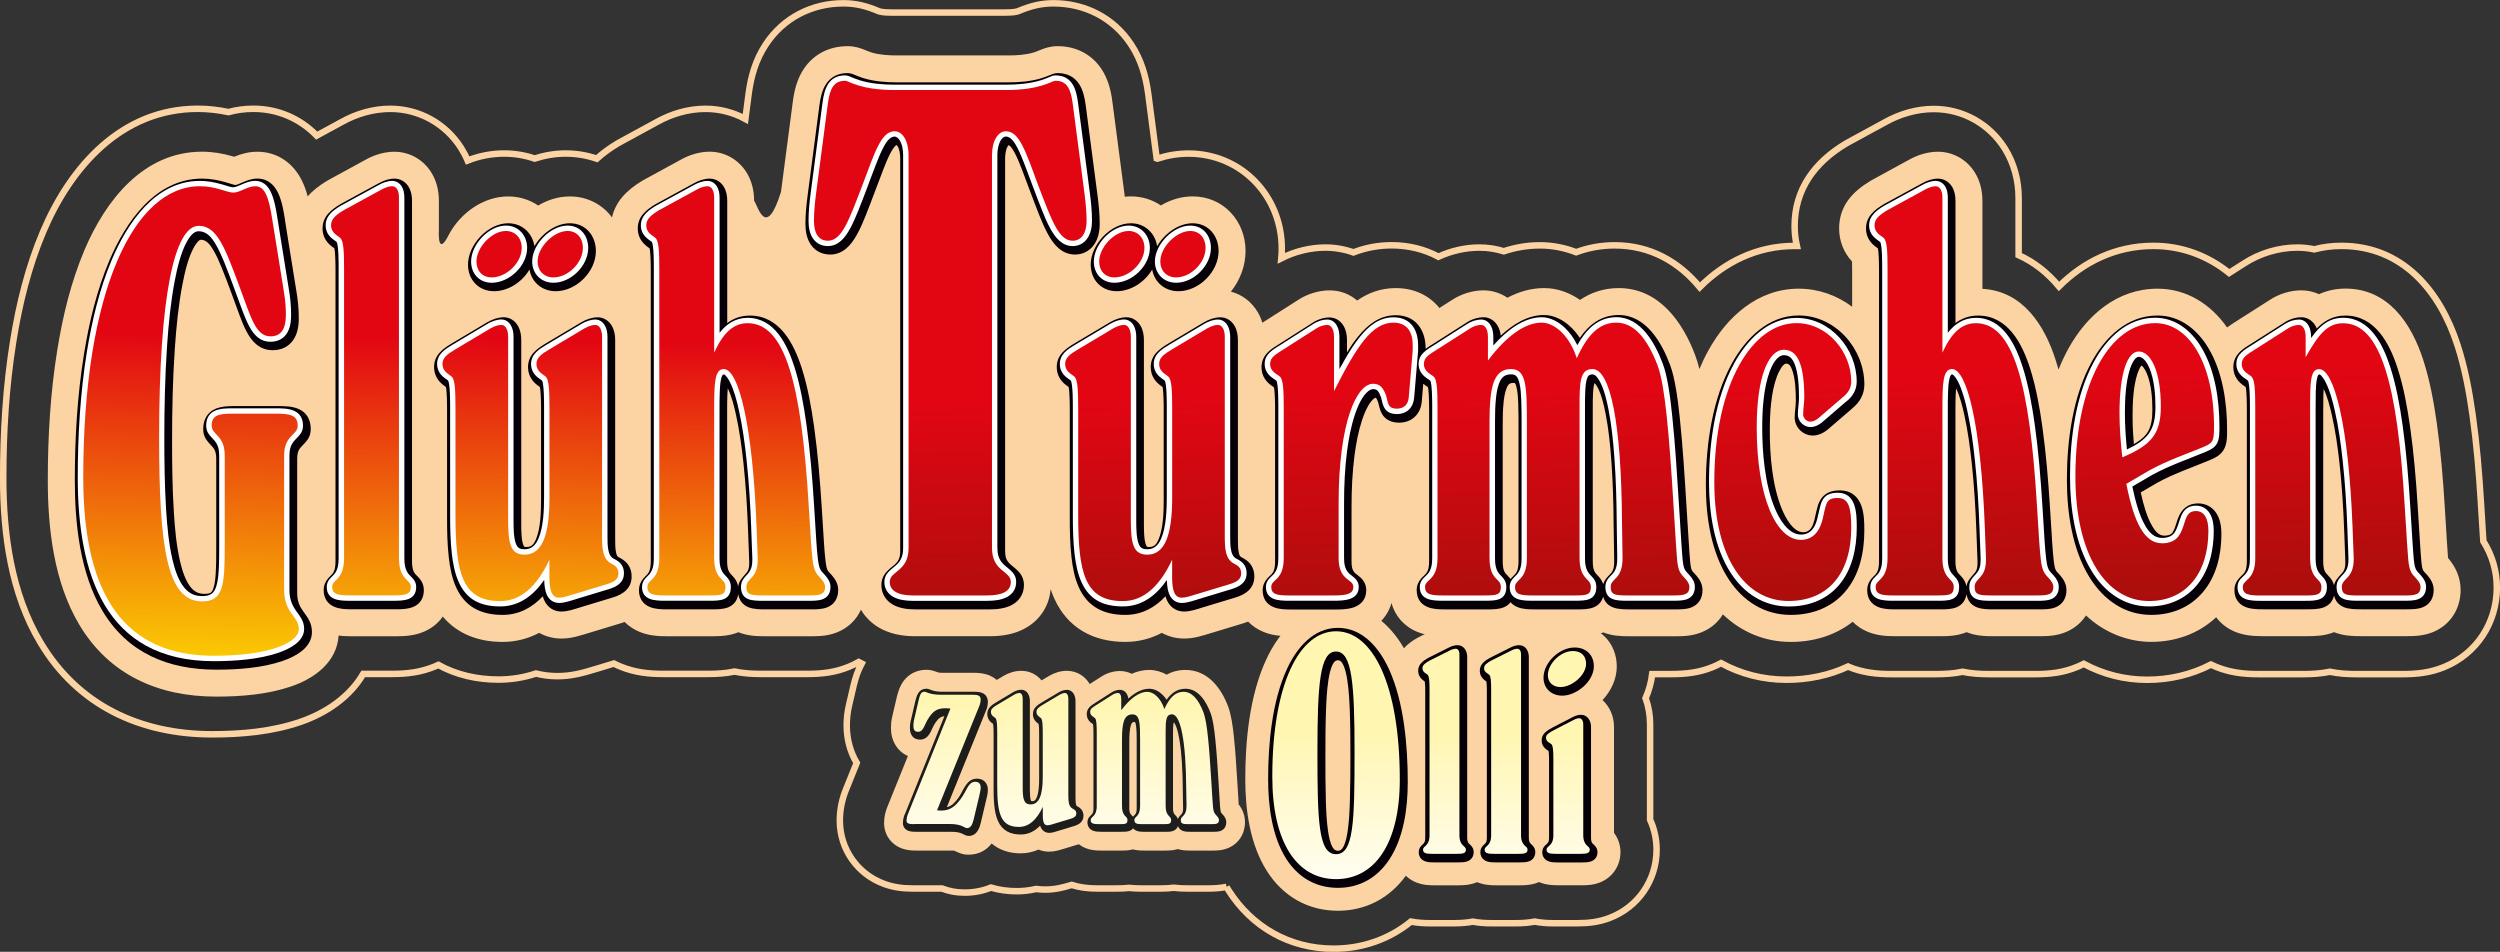
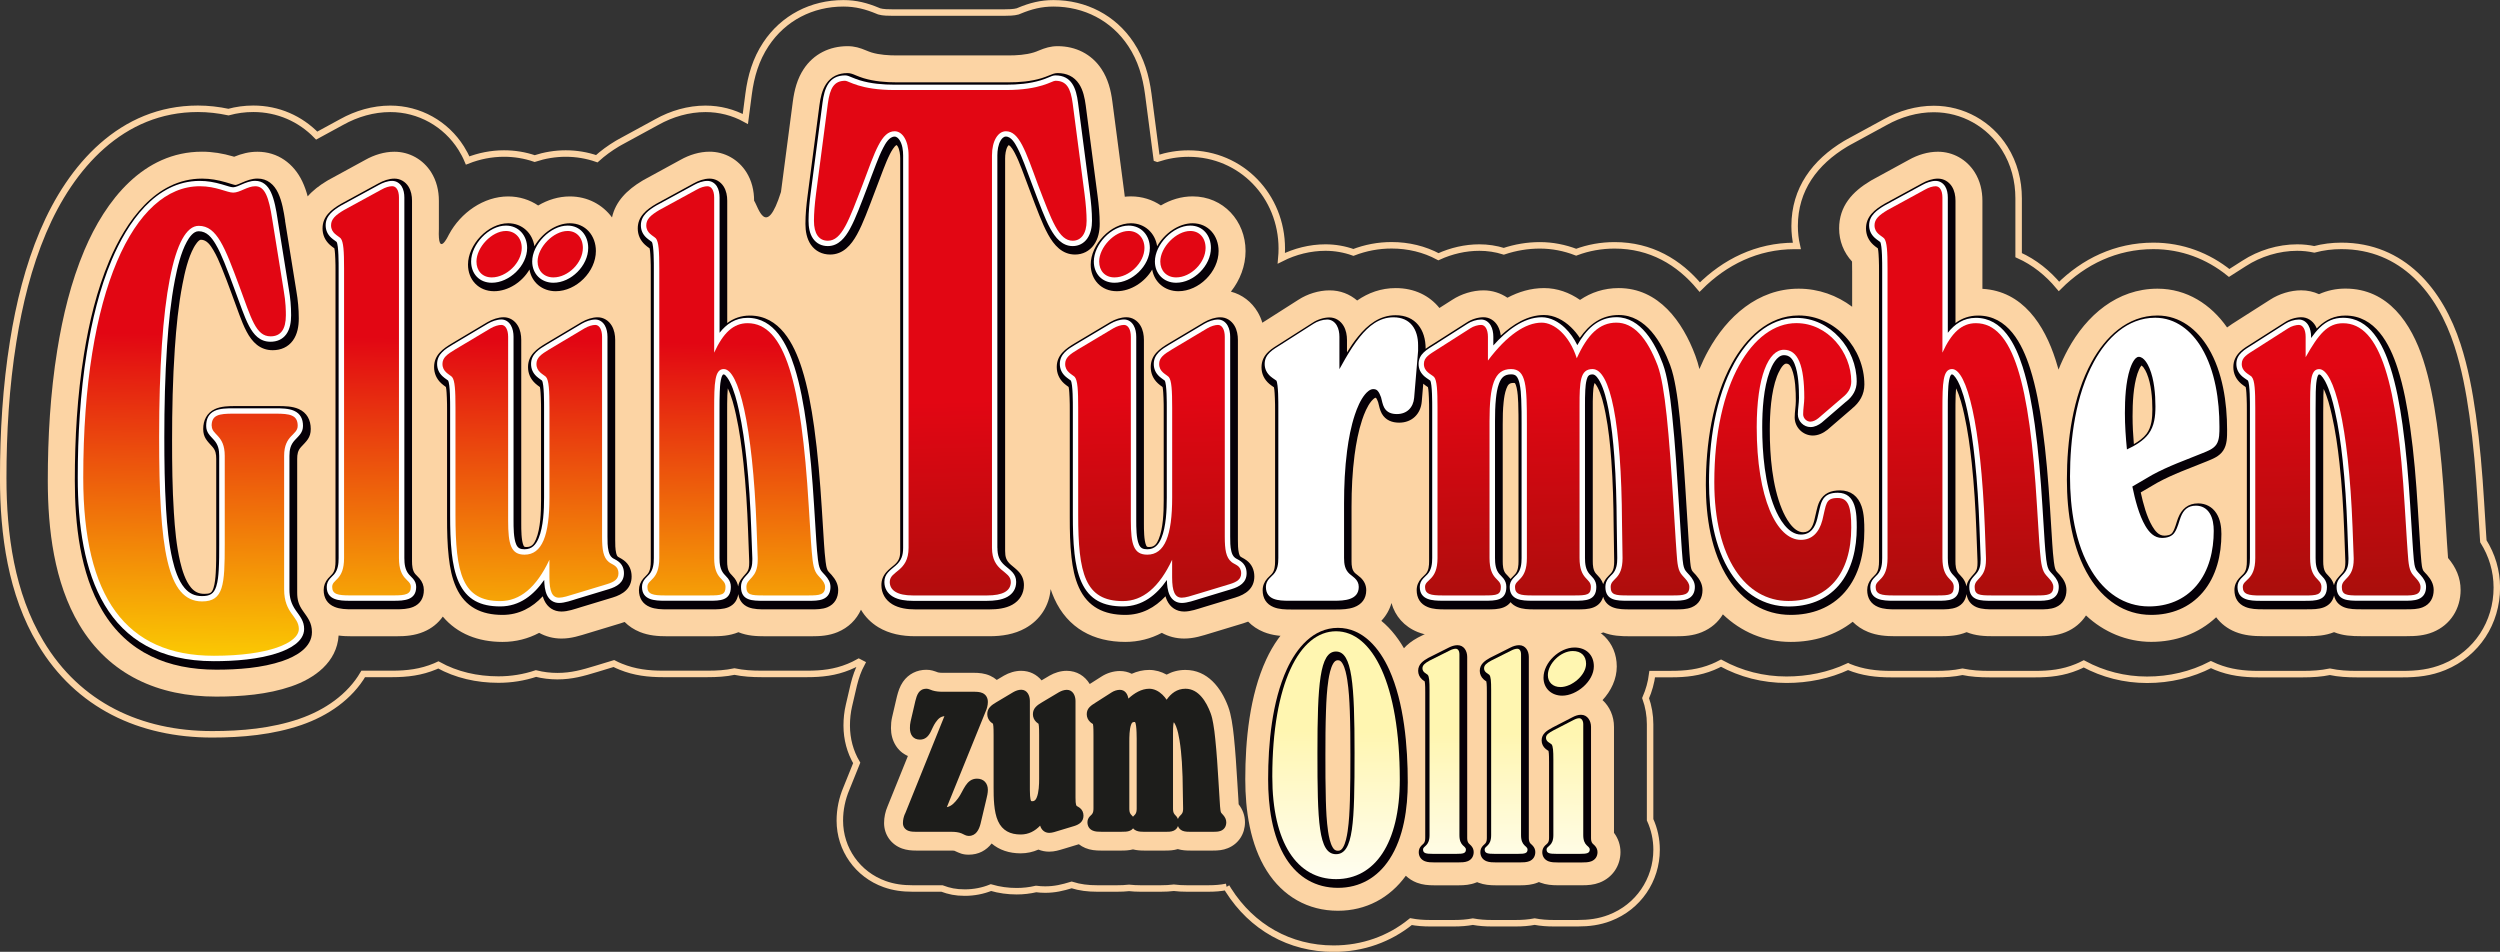
<svg xmlns="http://www.w3.org/2000/svg" xmlns:xlink="http://www.w3.org/1999/xlink" id="uuid-bf2ff019-d08f-45dd-bcd2-1988e2fc7286" viewBox="0 0 505.13 192.31">
  <rect x="0" y="0" width="505.13" height="192.31" fill="#333333" stroke="none" />
  <defs>
    <style>.uuid-09e489e2-1366-4c3d-8ca2-a1ed6081f8a2{clip-path:url(#uuid-fcbb1ff8-72f8-4c2f-9b74-479ad143c615);}.uuid-cd16e14e-7f59-4afa-8a52-64c948f63c29{fill:url(#uuid-878670aa-0c50-4b14-a73a-8412a08fc21c);}.uuid-cd16e14e-7f59-4afa-8a52-64c948f63c29,.uuid-778584b0-69d1-4a20-a797-5fe85ec5f6e7,.uuid-88956b5c-302d-4e18-afb9-710165a57d0b,.uuid-dffd86bd-4724-40ac-b1fa-c2e118a45859,.uuid-12b65667-a1b8-4bfa-8c85-fc40d191e458,.uuid-47ee6d77-6ebe-4611-ae70-0203888e030d,.uuid-b90249ea-d714-40af-9758-a1e488db3b76,.uuid-cb107fce-e1a7-48a3-87d0-300b2fe9b956,.uuid-5425ccfb-0a2d-472b-9ab1-0bd78cb696dd,.uuid-d6ff06f4-c226-4615-b801-d826fc58bb6d,.uuid-46eff7e2-5bdc-49a4-a27a-ddae860d4e99,.uuid-ea7e5ece-1893-4c56-ac71-59cd9191185c,.uuid-148ec1e6-c1c6-4ad1-a10f-a205a40368eb,.uuid-064ca16d-25ad-4884-bf02-3617338597a8,.uuid-99c6aac6-423d-4a84-8c05-6fc6e968df57{stroke-width:0px;}.uuid-acfd24da-d8e9-40c4-b6cb-f8b651b7af7b{clip-path:url(#uuid-7392358c-b94e-4bd8-b478-5663381876ad);}.uuid-687f7f23-5eb1-49e8-9965-9499dd330d85{clip-path:url(#uuid-ad83427e-b2cc-4924-8a53-5a2b2d058d1c);}.uuid-261356f0-abba-4354-ad85-c7b0e83669d8{clip-path:url(#uuid-d49e2c45-5094-478c-9472-acf03b2a508e);}.uuid-778584b0-69d1-4a20-a797-5fe85ec5f6e7{fill:url(#uuid-153682f7-bd18-4495-b08e-aa36003791fc);}.uuid-88956b5c-302d-4e18-afb9-710165a57d0b,.uuid-83512290-7660-487b-a5d1-3bbf601cb3c1{fill:none;}.uuid-dffd86bd-4724-40ac-b1fa-c2e118a45859{fill:url(#uuid-35988374-37ac-4bec-9fd5-0e566611c0e2);}.uuid-d2feac9b-548b-4f79-acc8-52ffe93dad0a{clip-path:url(#uuid-266112bc-b064-4e14-b22d-90b8b72ce7cc);}.uuid-027fa584-fa29-48e6-af77-70b7cf8498cd{clip-path:url(#uuid-0d855a5c-4531-4648-8fc3-a42df10ea587);}.uuid-85ec3409-c477-44a7-a1de-d8853d490555{clip-path:url(#uuid-81f0bf49-5428-448d-bd1b-4023a32706a2);}.uuid-22849230-db6a-46c8-9da4-a04341bfd90d{clip-path:url(#uuid-6bd2ccbd-269b-400e-9756-bfb794275b6a);}.uuid-12b65667-a1b8-4bfa-8c85-fc40d191e458{fill:url(#uuid-637750c5-4773-4c75-a7e5-c3d9792355d3);}.uuid-f74adb89-4530-4b45-9afb-ac5d239f4a8a{clip-path:url(#uuid-521c645b-3cd7-4ee7-a108-eb9d1969f52e);}.uuid-47ee6d77-6ebe-4611-ae70-0203888e030d{fill:url(#uuid-603b0290-bd07-4531-a635-abe7f0eb16c4);}.uuid-b90249ea-d714-40af-9758-a1e488db3b76{fill:url(#uuid-d174e9af-056b-4310-a05a-1181bfaec016);}.uuid-210b5eca-4f61-496e-8346-f56861149772{clip-path:url(#uuid-cfe0b396-e793-471b-9003-b570cd33b224);}.uuid-83512290-7660-487b-a5d1-3bbf601cb3c1{stroke:#fcd4a4;stroke-miterlimit:10;stroke-width:1.31px;}.uuid-83512290-7660-487b-a5d1-3bbf601cb3c1,.uuid-d6ff06f4-c226-4615-b801-d826fc58bb6d,.uuid-46eff7e2-5bdc-49a4-a27a-ddae860d4e99,.uuid-ea7e5ece-1893-4c56-ac71-59cd9191185c,.uuid-148ec1e6-c1c6-4ad1-a10f-a205a40368eb{fill-rule:evenodd;}.uuid-6f0ae729-385e-4e39-b5a4-443007a0c9e1{clip-path:url(#uuid-0abcc098-0105-4cd6-b873-fb94082fdb68);}.uuid-cb107fce-e1a7-48a3-87d0-300b2fe9b956{fill:url(#uuid-7494ab64-3e9a-4d21-a8f4-6ef701da8a46);}.uuid-e7b1e631-9293-4ead-bd83-c2cd3c6504cd{clip-path:url(#uuid-b09140ef-ddd4-48df-b99d-c6d0865d672e);}.uuid-5425ccfb-0a2d-472b-9ab1-0bd78cb696dd{fill:url(#uuid-652b6053-886a-4016-b5a2-a485395adc46);}.uuid-30cdf99d-d817-4160-a98f-bd336dacf9d3{clip-path:url(#uuid-14f93af5-fd52-4262-bdbd-c87f7eb21ffb);}.uuid-d6ff06f4-c226-4615-b801-d826fc58bb6d{fill:#050007;}.uuid-46eff7e2-5bdc-49a4-a27a-ddae860d4e99{fill:#1d1d1b;}.uuid-ea7e5ece-1893-4c56-ac71-59cd9191185c{fill:#fcd4a4;}.uuid-148ec1e6-c1c6-4ad1-a10f-a205a40368eb{fill:#fff;}.uuid-2155d041-331c-4f3d-ad7d-aa216a8a4ed3{clip-path:url(#uuid-97a8bbea-1aa3-4484-ba56-a3631b7b23f4);}.uuid-01c69a42-a587-466b-927d-c6ee1dcfda30{clip-path:url(#uuid-c32ecb61-002f-484e-8a20-ff9c1943d04f);}.uuid-064ca16d-25ad-4884-bf02-3617338597a8{fill:url(#uuid-97a6404f-a917-4f81-a771-de15fc84ee88);}.uuid-99c6aac6-423d-4a84-8c05-6fc6e968df57{fill:url(#uuid-9123948f-c7c5-4a87-8609-b4f98825fc96);}.uuid-977a97b5-b8dc-423a-a5f1-9d2fbbe82790{clip-path:url(#uuid-ae6cfe36-fcb9-4323-8d16-2bf3e69cd5f9);}.uuid-20950aec-a63c-48d0-8dd3-9d7643be0120{clip-path:url(#uuid-301bc060-ad59-4962-81ac-29fd1c724924);}</style>
    <clipPath id="uuid-14f93af5-fd52-4262-bdbd-c87f7eb21ffb">
      <path class="uuid-88956b5c-302d-4e18-afb9-710165a57d0b" d="M42.76,86.03c0-2.19,1.49-2.45,4.35-2.45h8.58c2.86,0,4.46.26,4.46,2.45,0,1.94-2.74,1.81-2.74,6.07v26.98c0,4.9,2.97,5.42,2.97,8,0,2.84-6.17,5.42-17.15,5.42-17.84,0-26.41-11.88-26.41-36.01,0-37.82,10.29-58.86,23.55-58.86,3.32,0,5.49,1.29,6.75,1.29,1.37,0,2.86-1.29,4.46-1.29,1.94,0,2.74,2.19,3.43,6.71l2.29,14.2c.46,2.58.46,4.39.46,5.16,0,2.84-1.03,4.26-3.09,4.26-2.97,0-3.89-3.61-6.29-10.07-2.97-8-4.57-12.26-8.23-12.26-4.92,0-8,14.33-8,42.72,0,22.46,1.6,33.17,8.69,33.17,4.35,0,4.57-3.36,4.57-11.49v-17.94c0-4.26-2.63-4.13-2.63-6.07Z" />
    </clipPath>
    <linearGradient id="uuid-d174e9af-056b-4310-a05a-1181bfaec016" x1="256.49" y1="71.26" x2="255.19" y2="148" gradientUnits="userSpaceOnUse">
      <stop offset="0" stop-color="#e20613" />
      <stop offset="1" stop-color="#ffec00" />
    </linearGradient>
    <clipPath id="uuid-0abcc098-0105-4cd6-b873-fb94082fdb68">
      <path class="uuid-88956b5c-302d-4e18-afb9-710165a57d0b" d="M68.83,48.15c-.57-.57-1.94-1.03-1.94-2.63,0-1.26.91-2.06,2.63-3.09l7.55-4.12c.8-.46,1.6-.69,2.17-.69.8,0,1.37.8,1.37,2.29v72.84c0,4.57,2.4,4.23,2.4,5.83,0,1.49-1.03,1.72-3.43,1.72h-8.92c-2.4,0-3.54-.23-3.54-1.72,0-1.6,2.4-1.26,2.4-5.83v-58.54c0-3.43-.11-5.37-.69-6.06Z" />
    </clipPath>
    <linearGradient id="uuid-97a6404f-a917-4f81-a771-de15fc84ee88" x1="256.49" y1="71.26" x2="255.19" y2="148" xlink:href="#uuid-d174e9af-056b-4310-a05a-1181bfaec016" />
    <clipPath id="uuid-ae6cfe36-fcb9-4323-8d16-2bf3e69cd5f9">
      <path class="uuid-88956b5c-302d-4e18-afb9-710165a57d0b" d="M101.3,65.65c.8,0,1.37.91,1.37,2.4v37.16c0,4.8.57,6.86,3.32,6.86,3.54,0,5.03-3.89,5.03-11.55v-18.18c0-3.43-.11-5.49-.69-6.17-.57-.57-1.94-1.03-1.94-2.63,0-1.26.91-1.94,2.63-2.97l7.09-4.23c.8-.46,1.6-.69,2.17-.69.8,0,1.37.91,1.37,2.4v40.36c0,2.63.23,4.23,1.37,5.15.69.57,1.94.69,1.94,2.29,0,1.14-.8,1.72-2.29,2.17l-6.4,1.94c-1.49.46-2.52.8-3.32.8-1.37,0-1.94-1.26-1.94-4.12v-3.54c-2.63,5.6-5.95,8.35-9.95,8.35-7.66,0-9.03-5.6-9.03-17.38v-21.73c0-3.43-.11-5.49-.69-6.17-.57-.57-1.94-1.03-1.94-2.63,0-1.26.91-1.94,2.63-2.97l7.09-4.23c.8-.46,1.6-.69,2.17-.69ZM96.27,52.84c0-2.86,3.09-6.17,5.95-6.17,1.83,0,3.2,1.37,3.2,3.43,0,2.97-3.09,5.95-6.06,5.95-1.94,0-3.09-1.37-3.09-3.2ZM108.62,52.84c0-2.86,3.2-6.17,6.06-6.17,1.83,0,3.09,1.37,3.09,3.43,0,2.97-2.97,5.95-5.95,5.95-1.94,0-3.2-1.37-3.2-3.2Z" />
    </clipPath>
    <linearGradient id="uuid-878670aa-0c50-4b14-a73a-8412a08fc21c" x1="256.49" y1="71.26" x2="255.19" y2="148" xlink:href="#uuid-d174e9af-056b-4310-a05a-1181bfaec016" />
    <clipPath id="uuid-d49e2c45-5094-478c-9472-acf03b2a508e">
      <path class="uuid-88956b5c-302d-4e18-afb9-710165a57d0b" d="M146.24,74.57c-1.83,0-1.94,2.74-1.94,8.12v30.07c0,4.46,2.29,4,2.29,5.83,0,1.6-.8,1.72-3.32,1.72h-8.92c-2.4,0-3.54-.23-3.54-1.72,0-1.6,2.4-1.26,2.4-5.83v-58.54c0-3.43-.11-5.37-.69-6.06-.57-.57-1.94-1.03-1.94-2.63,0-1.26.91-2.06,2.63-3.09l7.55-4.12c.8-.46,1.6-.69,2.17-.69.8,0,1.37.8,1.37,2.29v31.33c1.83-4,3.89-5.95,6.75-5.95,7.55,0,10.86,12.12,12.35,36.82l.46,7.32c.23,2.97.34,4.92.91,6.06.46,1.03,1.94,1.83,1.94,3.09,0,1.6-1.14,1.72-3.32,1.72h-9.15c-2.52,0-3.43-.11-3.43-1.72,0-1.83,2.29-1.6,2.29-5.49v-.34l-.23-6.17c-.8-20.92-3.66-32.02-6.63-32.02Z" />
    </clipPath>
    <linearGradient id="uuid-637750c5-4773-4c75-a7e5-c3d9792355d3" x1="256.49" y1="71.26" x2="255.19" y2="148" xlink:href="#uuid-d174e9af-056b-4310-a05a-1181bfaec016" />
    <clipPath id="uuid-b09140ef-ddd4-48df-b99d-c6d0865d672e">
      <path class="uuid-88956b5c-302d-4e18-afb9-710165a57d0b" d="M204.24,117.58c0,1.87-1.69,2.73-4.78,2.73h-15.04c-3.09,0-4.64-1.01-4.64-2.73,0-2.3,3.8-2.01,3.8-6.89V31.4c0-3.02-1.27-4.88-2.81-4.88-2.67,0-3.94,4.02-6.47,10.77-2.81,7.33-4.22,11.35-7.03,11.35-1.83,0-2.81-1.44-2.81-4.02,0-1.44.14-3.3.42-5.46l2.39-18.24c.42-3.16,1.27-4.6,3.51-4.6.7,0,2.95,1.87,9.98,1.87h22.49c7.03,0,9.28-1.87,9.98-1.87,2.25,0,3.09,1.44,3.51,4.6l2.39,18.24c.28,2.15.42,4.02.42,5.46,0,2.59-1.12,4.02-2.81,4.02-2.81,0-4.22-4.02-7.03-11.35-2.53-6.89-3.8-10.77-6.47-10.77-1.55,0-2.81,1.87-2.81,4.88v79.28c0,4.88,3.8,4.6,3.8,6.89Z" />
    </clipPath>
    <linearGradient id="uuid-652b6053-886a-4016-b5a2-a485395adc46" x1="255.97" y1="79.48" x2="257.7" y2="148.45" gradientUnits="userSpaceOnUse">
      <stop offset="0" stop-color="#e20613" />
      <stop offset="1" stop-color="#8e1208" />
    </linearGradient>
    <clipPath id="uuid-c32ecb61-002f-484e-8a20-ff9c1943d04f">
      <path class="uuid-88956b5c-302d-4e18-afb9-710165a57d0b" d="M227.12,65.65c.8,0,1.37.91,1.37,2.4v37.16c0,4.8.57,6.86,3.32,6.86,3.54,0,5.03-3.89,5.03-11.55v-18.18c0-3.43-.11-5.49-.69-6.17-.57-.57-1.94-1.03-1.94-2.63,0-1.26.91-1.94,2.63-2.97l7.09-4.23c.8-.46,1.6-.69,2.17-.69.8,0,1.37.91,1.37,2.4v40.36c0,2.63.23,4.23,1.37,5.15.69.57,1.94.69,1.94,2.29,0,1.14-.8,1.72-2.29,2.17l-6.4,1.94c-1.49.46-2.52.8-3.32.8-1.37,0-1.94-1.26-1.94-4.12v-3.54c-2.63,5.6-5.95,8.35-9.95,8.35-7.66,0-9.03-5.6-9.03-17.38v-21.73c0-3.43-.11-5.49-.69-6.17-.57-.57-1.94-1.03-1.94-2.63,0-1.26.91-1.94,2.63-2.97l7.09-4.23c.8-.46,1.6-.69,2.17-.69ZM222.09,52.84c0-2.86,3.09-6.17,5.95-6.17,1.83,0,3.2,1.37,3.2,3.43,0,2.97-3.09,5.95-6.06,5.95-1.94,0-3.09-1.37-3.09-3.2ZM234.44,52.84c0-2.86,3.2-6.17,6.06-6.17,1.83,0,3.09,1.37,3.09,3.43,0,2.97-2.97,5.95-5.95,5.95-1.94,0-3.2-1.37-3.2-3.2Z" />
    </clipPath>
    <clipPath id="uuid-cfe0b396-e793-471b-9003-b570cd33b224">
      <path class="uuid-88956b5c-302d-4e18-afb9-710165a57d0b" d="M268.17,65.65c.8,0,1.37.91,1.37,2.4v10.98c4.57-9.03,7.66-13.84,12.01-13.84,2.52,0,3.89,1.6,3.89,4.57v1.03l-.8,9.49c-.11,1.49-1.03,2.29-2.4,2.29-1.83,0-1.72-1.03-2.17-2.63-.57-1.6-1.26-2.4-2.63-2.4-3.32,0-6.97,7.78-6.97,24.13v11.09c0,4.69,2.97,4.12,2.97,5.83,0,1.37-1.26,1.72-3.89,1.72h-9.15c-2.4,0-3.54-.23-3.54-1.72,0-1.6,2.52-1.26,2.52-5.83v-30.42c0-3.43-.11-5.49-.69-6.17-.57-.57-2.06-1.03-2.06-2.63,0-1.37,1.14-1.94,2.74-2.97l6.63-4.23c.69-.46,1.6-.69,2.17-.69Z" />
    </clipPath>
    <clipPath id="uuid-266112bc-b064-4e14-b22d-90b8b72ce7cc">
      <path class="uuid-88956b5c-302d-4e18-afb9-710165a57d0b" d="M299.27,65.65c.8,0,1.37.91,1.37,2.4v4.8c3.77-5.03,7.55-7.66,10.86-7.66,2.52,0,5.6,2.52,7.09,7.2,2.17-4.8,4.57-7.2,8-7.2s6.17,2.97,8.35,8.69c1.49,4.12,2.29,13.49,3.2,28.24l.46,7.32c.23,2.97.23,4.92.8,6.06.46,1.03,1.94,1.83,1.94,3.09,0,1.6-1.14,1.72-3.32,1.72h-9.15c-2.52,0-3.43-.11-3.43-1.72,0-1.83,2.4-1.37,2.4-5.83l-.11-7.09c-.11-20.35-2.4-31.1-5.95-31.1-2.52,0-2.63,2.52-2.63,7.43v30.76c0,4.46,2.29,4,2.29,5.83,0,1.6-.8,1.72-3.32,1.72h-8.58c-2.4,0-3.43-.23-3.43-1.72,0-1.6,2.4-1.26,2.4-5.83v-27.1c0-7.66-.11-11.09-3.2-11.09-3.43,0-4.35,3.32-4.35,10.52v27.67c0,4.57,2.29,4,2.29,5.83,0,1.6-.8,1.72-3.32,1.72h-8.46c-2.4,0-3.54-.23-3.54-1.72,0-1.6,2.52-1.26,2.52-5.83v-30.42c0-3.43-.11-5.49-.69-6.17-.57-.57-2.06-1.03-2.06-2.63,0-1.37,1.14-1.94,2.74-2.97l6.63-4.23c.69-.46,1.6-.69,2.17-.69Z" />
    </clipPath>
    <clipPath id="uuid-fcbb1ff8-72f8-4c2f-9b74-479ad143c615">
      <path class="uuid-88956b5c-302d-4e18-afb9-710165a57d0b" d="M365.82,85.2c-.8,0-1.49-.69-1.49-1.49,0-1.14.23-2.29.23-3.32,0-6.52-1.26-9.72-4.12-9.72-3.09,0-5.49,5.37-5.49,15.66,0,14.29,4,22.75,8.92,22.75,2.17,0,3.66-1.37,4.35-4,.8-3.2.57-4.46,3.09-4.46,2.17,0,2.74,1.83,2.74,5.95,0,9.49-4.8,14.86-12.69,14.86-8.69,0-14.98-8.69-14.98-24.01,0-20.01,7.78-32.13,16.58-32.13,6.4,0,11.09,5.95,11.09,11.78,0,1.26-.57,2.29-1.72,3.2l-4.92,4.23c-.57.46-1.14.69-1.6.69Z" />
    </clipPath>
    <clipPath id="uuid-0d855a5c-4531-4648-8fc3-a42df10ea587">
      <path class="uuid-88956b5c-302d-4e18-afb9-710165a57d0b" d="M394.41,74.57c-1.83,0-1.94,2.74-1.94,8.12v30.07c0,4.46,2.29,4,2.29,5.83,0,1.6-.8,1.72-3.32,1.72h-8.92c-2.4,0-3.54-.23-3.54-1.72,0-1.6,2.4-1.26,2.4-5.83v-58.54c0-3.43-.11-5.37-.69-6.06-.57-.57-1.94-1.03-1.94-2.63,0-1.26.91-2.06,2.63-3.09l7.55-4.12c.8-.46,1.6-.69,2.17-.69.8,0,1.37.8,1.37,2.29v31.33c1.83-4,3.89-5.95,6.75-5.95,7.55,0,10.86,12.12,12.35,36.82l.46,7.32c.23,2.97.34,4.92.91,6.06.46,1.03,1.94,1.83,1.94,3.09,0,1.6-1.14,1.72-3.32,1.72h-9.15c-2.52,0-3.43-.11-3.43-1.72,0-1.83,2.29-1.6,2.29-5.49v-.34l-.23-6.17c-.8-20.92-3.66-32.02-6.63-32.02Z" />
    </clipPath>
    <clipPath id="uuid-ad83427e-b2cc-4924-8a53-5a2b2d058d1c">
-       <path class="uuid-88956b5c-302d-4e18-afb9-710165a57d0b" d="M436.83,109.78c1.6,0,2.86-.57,3.54-1.72,1.37-2.17.91-4.8,3.32-4.8,1.6,0,2.52,1.37,2.52,4,0,8.8-4.69,14.18-12.01,14.18-8.58,0-14.86-9.26-14.86-25.16,0-19.21,7.2-30.99,16.12-30.99,6.63,0,11.89,7.78,11.89,20.92,0,3.2-.23,3.32-2.74,4.35-3.09,1.26-6.75,2.52-10.29,4.46l-4.69,2.74c1.6,8.12,3.77,12.01,7.2,12.01ZM436.6,82.11c0-6.86-1.94-11.09-4.46-11.09-2.29,0-3.89,4.35-3.89,12.46,0,2.97.23,5.83.57,8.92,6.06-2.52,7.78-4.92,7.78-10.29Z" />
-     </clipPath>
+       </clipPath>
    <clipPath id="uuid-6bd2ccbd-269b-400e-9756-bfb794275b6a">
      <path class="uuid-88956b5c-302d-4e18-afb9-710165a57d0b" d="M455.01,76.17c-.57-.57-2.06-1.03-2.06-2.63,0-1.37,1.14-1.94,2.74-2.97l6.63-4.23c.69-.46,1.6-.69,2.17-.69.8,0,1.37.91,1.37,2.4v4.12c2.63-4.69,4.46-6.86,7.55-6.86,7.55,0,10.98,12.12,12.46,36.82l.46,7.32c.23,2.97.23,4.92.8,6.06.46,1.03,1.94,1.83,1.94,3.09,0,1.6-1.14,1.72-3.32,1.72h-9.15c-2.52,0-3.43-.11-3.43-1.72,0-1.83,2.4-1.6,2.4-5.6v-.23l-.23-6.17c-.8-20.92-3.77-32.02-6.75-32.02-1.83,0-1.83,2.74-1.83,8.12v30.07c0,4.46,2.29,4,2.29,5.83,0,1.6-.91,1.72-3.43,1.72h-8.92c-2.4,0-3.54-.23-3.54-1.72,0-1.6,2.52-1.26,2.52-5.83v-30.42c0-3.43-.11-5.49-.69-6.17Z" />
    </clipPath>
    <clipPath id="uuid-7392358c-b94e-4bd8-b478-5663381876ad">
      <path class="uuid-88956b5c-302d-4e18-afb9-710165a57d0b" d="M184.78,166.52c-1.05,0-1.61-.11-1.61-.67,0-.5.11-1,.33-1.5l8.54-21.19c-.33,0-.67-.06-.94-.06-1.66,0-2.44.5-3.33,1.77-1.05,1.5-1.11,2.99-2.27,2.99-.67,0-.94-.39-.94-1.22,0-.33,0-.67.11-1.11l.94-4.05c.28-1.11.44-1.72,1.22-1.72.28,0,1,.61,3.22.61h6.27c1.22,0,1.83.11,1.83,1,0,.39-.11.94-.39,1.55l-8.43,20.8c.28.06.55.06.83.06,1.77,0,2.77-.78,3.94-2.33,1.22-1.61,1.5-3.49,2.94-3.49.72,0,1.11.39,1.11,1.16,0,.39-.11.94-.28,1.66l-1.16,4.88c-.28,1.11-.67,1.66-1.33,1.66-.55,0-.94-.83-3.49-.83h-7.1ZM205.97,140.01c.39,0,.67.44.67,1.16v18.03c0,2.33.28,3.33,1.61,3.33,1.72,0,2.44-1.89,2.44-5.6v-8.82c0-1.66-.06-2.66-.33-2.99-.28-.28-.94-.5-.94-1.28,0-.61.44-.94,1.28-1.44l3.44-2.05c.39-.22.78-.33,1.05-.33.39,0,.67.44.67,1.16v19.58c0,1.28.11,2.05.67,2.5.33.28.94.33.94,1.11,0,.55-.39.83-1.11,1.05l-3.11.94c-.72.22-1.22.39-1.61.39-.67,0-.94-.61-.94-2v-1.72c-1.28,2.72-2.88,4.05-4.83,4.05-3.72,0-4.38-2.72-4.38-8.43v-10.54c0-1.66-.06-2.66-.33-2.99-.28-.28-.94-.5-.94-1.28,0-.61.44-.94,1.28-1.44l3.44-2.05c.39-.22.78-.33,1.05-.33ZM225.88,140.01c.39,0,.67.44.67,1.16v2.33c1.83-2.44,3.66-3.72,5.27-3.72,1.22,0,2.72,1.22,3.44,3.49,1.05-2.33,2.22-3.49,3.88-3.49s2.99,1.44,4.05,4.22c.72,2,1.11,6.54,1.55,13.7l.22,3.55c.11,1.44.11,2.38.39,2.94.22.5.94.89.94,1.5,0,.78-.55.83-1.61.83h-4.44c-1.22,0-1.66-.06-1.66-.83,0-.89,1.16-.67,1.16-2.83l-.06-3.44c-.06-9.87-1.16-15.09-2.88-15.09-1.22,0-1.28,1.22-1.28,3.61v14.92c0,2.16,1.11,1.94,1.11,2.83,0,.78-.39.83-1.61.83h-4.16c-1.16,0-1.66-.11-1.66-.83,0-.78,1.16-.61,1.16-2.83v-13.14c0-3.72-.06-5.38-1.55-5.38-1.66,0-2.11,1.61-2.11,5.1v13.42c0,2.22,1.11,1.94,1.11,2.83,0,.78-.39.83-1.61.83h-4.1c-1.16,0-1.72-.11-1.72-.83,0-.78,1.22-.61,1.22-2.83v-14.75c0-1.66-.06-2.66-.33-2.99-.28-.28-1-.5-1-1.28,0-.67.55-.94,1.33-1.44l3.22-2.05c.33-.22.78-.33,1.05-.33Z" />
    </clipPath>
    <linearGradient id="uuid-153682f7-bd18-4495-b08e-aa36003791fc" x1="255.57" y1="141.85" x2="255.15" y2="178.29" gradientUnits="userSpaceOnUse">
      <stop offset="0" stop-color="#fff6b1" />
      <stop offset="1" stop-color="#fff" />
    </linearGradient>
    <clipPath id="uuid-301bc060-ad59-4962-81ac-29fd1c724924">
      <path class="uuid-88956b5c-302d-4e18-afb9-710165a57d0b" d="M257.07,156.91c0-18.8,5.52-29.36,12.88-29.36s12.88,10.63,12.88,29.98c0,12.88-5.04,20.1-12.88,20.1s-12.88-7.29-12.88-20.71ZM273.69,152.08c0-13.83-.48-20.44-3.75-20.44s-3.75,6.61-3.75,20.44.2,20.51,3.75,20.51,3.75-6.4,3.75-20.51Z" />
    </clipPath>
    <linearGradient id="uuid-7494ab64-3e9a-4d21-a8f4-6ef701da8a46" x1="255.5" y1="147.61" x2="255.06" y2="184.05" xlink:href="#uuid-153682f7-bd18-4495-b08e-aa36003791fc" />
    <clipPath id="uuid-97a8bbea-1aa3-4484-ba56-a3631b7b23f4">
      <path class="uuid-88956b5c-302d-4e18-afb9-710165a57d0b" d="M288.47,136.35c-.31-.29-1.06-.52-1.06-1.32,0-.63.5-1.03,1.43-1.55l4.11-2.06c.44-.23.87-.34,1.18-.34.44,0,.75.4.75,1.15v36.51c0,2.29,1.31,2.12,1.31,2.92,0,.75-.56.86-1.87.86h-4.86c-1.31,0-1.93-.11-1.93-.86,0-.8,1.31-.63,1.31-2.92v-29.35c0-1.72-.06-2.69-.37-3.04Z" />
    </clipPath>
    <linearGradient id="uuid-603b0290-bd07-4531-a635-abe7f0eb16c4" x1="255.49" y1="147.64" x2="255.06" y2="184.08" xlink:href="#uuid-153682f7-bd18-4495-b08e-aa36003791fc" />
    <clipPath id="uuid-81f0bf49-5428-448d-bd1b-4023a32706a2">
      <path class="uuid-88956b5c-302d-4e18-afb9-710165a57d0b" d="M300.92,136.35c-.31-.29-1.06-.52-1.06-1.32,0-.63.5-1.03,1.43-1.55l4.11-2.06c.44-.23.87-.34,1.18-.34.44,0,.75.4.75,1.15v36.51c0,2.29,1.31,2.12,1.31,2.92,0,.75-.56.86-1.87.86h-4.86c-1.31,0-1.93-.11-1.93-.86,0-.8,1.31-.63,1.31-2.92v-29.35c0-1.72-.06-2.69-.37-3.04Z" />
    </clipPath>
    <linearGradient id="uuid-35988374-37ac-4bec-9fd5-0e566611c0e2" x1="255.49" y1="147.64" x2="255.06" y2="184.08" xlink:href="#uuid-153682f7-bd18-4495-b08e-aa36003791fc" />
    <clipPath id="uuid-521c645b-3cd7-4ee7-a108-eb9d1969f52e">
      <path class="uuid-88956b5c-302d-4e18-afb9-710165a57d0b" d="M321.21,171.66c0,.75-.62.86-1.93.86h-4.86c-1.31,0-1.93-.11-1.93-.86,0-.8,1.37-.63,1.37-2.92v-15.25c0-1.72-.06-2.75-.37-3.1-.31-.29-1.12-.52-1.12-1.32,0-.63.56-.97,1.49-1.49l4.11-2.12c.44-.23.81-.34,1.12-.34.44,0,.81.46.81,1.2v22.41c0,2.29,1.31,2.12,1.31,2.92ZM315.3,138.82c-1.56,0-2.55-.97-2.55-2.41,0-2.29,2.55-4.87,5.04-4.87,1.68,0,2.68.97,2.68,2.58,0,2.29-2.86,4.7-5.17,4.7Z" />
    </clipPath>
    <linearGradient id="uuid-9123948f-c7c5-4a87-8609-b4f98825fc96" x1="255.49" y1="147.64" x2="255.06" y2="184.08" xlink:href="#uuid-153682f7-bd18-4495-b08e-aa36003791fc" />
  </defs>
  <path class="uuid-83512290-7660-487b-a5d1-3bbf601cb3c1" d="M247.84,179.19c-1.17.24-2.36.33-3.61.33h-4.44c-.9,0-1.76-.04-2.61-.15-.85.11-1.71.15-2.6.15h-4.16c-.77,0-1.53-.04-2.29-.12-.78.09-1.56.12-2.37.12h-4.1c-1.79,0-3.46-.19-5.13-.72-1.84.56-3.39.94-5.35.94-.62,0-1.23-.04-1.84-.12-1.28.3-2.6.45-3.92.45-1.78,0-3.53-.24-5.2-.73-1.64.66-3.42,1.01-5.28,1.01s-3.17-.29-4.62-.83h-5.97c-1.94,0-3.77-.23-5.61-.89-5.45-1.95-9.05-7.03-9.05-12.82,0-2.24.46-4.45,1.34-6.52l2.07-5.14c-1.31-2.22-2.02-4.82-2.02-7.53,0-1.39.14-2.75.46-4.1l.94-4.03c.02-.07.03-.14.05-.21.38-1.5.85-2.89,1.56-4.21-.2-.1-.4-.19-.59-.3-.64.36-1.3.68-1.99.96-2.8,1.15-5.47,1.44-8.46,1.44h-9.15c-1.94,0-3.72-.11-5.5-.48-1.77.38-3.54.48-5.48.48h-8.92c-3,0-5.76-.32-8.57-1.46-.48-.19-.94-.4-1.4-.64l-3.52,1.07c-2.74.83-4.96,1.48-7.9,1.48-1.46,0-2.91-.18-4.32-.53-2.43.81-4.97,1.22-7.57,1.22-4.35,0-8.52-.95-12.15-2.96-.21.1-.43.2-.65.29-2.85,1.19-5.64,1.53-8.69,1.53h-5.84c-2.7,4.61-7.39,7.87-12.71,9.7-5.69,1.95-11.83,2.5-17.81,2.5-14.51,0-27.1-5.82-34.68-18.53C2.26,119.95.65,107.94.65,96.6c0-9.25.55-18.51,2.02-27.65,1.21-7.56,3.05-15.05,6.04-22.11,5.58-13.17,15.87-24.86,31.27-24.86,2.09,0,4.15.24,6.18.67,1.62-.44,3.27-.67,5.02-.67,5.03,0,9.51,2.02,12.81,5.42l5.05-2.75c2.99-1.67,6.38-2.66,9.82-2.66,5.85,0,11.22,3.01,14.33,7.95.5.8.94,1.63,1.3,2.49,2.32-.91,4.8-1.41,7.35-1.41,2.12,0,4.21.34,6.19,1.02,2.02-.66,4.13-1.02,6.28-1.02s4.29.36,6.27,1.05c1.25-1.13,2.64-2.14,4.14-3.04.19-.11.37-.22.56-.32l7.45-4.06c2.99-1.67,6.38-2.66,9.82-2.66,2.87,0,5.63.72,8.05,2.05l.66-5.05c.47-3.61,1.46-6.97,3.49-10.04,3.53-5.34,9.29-8.28,15.66-8.28,2.52,0,4.64.55,6.94,1.51.09.04.19.08.29.12.75.23,1.98.24,2.75.24h22.49c.77,0,2-.02,2.75-.24.1-.03.2-.08.29-.12,2.3-.96,4.42-1.51,6.94-1.51,6.37,0,12.13,2.94,15.66,8.28,2.03,3.06,3.01,6.43,3.49,10.04l1.7,13.01s.09.03.14.05c2.02-.66,4.13-1.02,6.28-1.02,10.7,0,18.86,8.6,18.86,19.2,0,.65-.03,1.3-.09,1.95,2.75-1.39,5.86-2.16,8.91-2.16,1.95,0,3.86.34,5.65.98,2.44-.94,5.02-1.44,7.72-1.44,3.38,0,6.61.78,9.46,2.31,2.58-1.19,5.45-1.85,8.26-1.85,1.69,0,3.36.25,4.95.75,2.34-.78,4.78-1.2,7.29-1.2s5,.49,7.33,1.39c2.46-.92,5.07-1.39,7.77-1.39,7.31,0,13.01,3.4,17.2,8.44,5.04-5.05,11.56-8.32,19.16-8.32.15,0,.31,0,.46,0-.3-1.3-.45-2.65-.45-4.02,0-7.45,4.11-12.9,10.29-16.61.18-.11.37-.22.56-.32l7.45-4.06c2.99-1.67,6.38-2.66,9.82-2.66,5.85,0,11.22,3.01,14.33,7.95,1.91,3.04,2.81,6.53,2.81,10.1v11.48c3.21,1.44,5.91,3.63,8.15,6.32,5.01-5,11.5-8.19,19.08-8.19,5.79,0,11.03,2.02,15.31,5.47l3.01-1.92c3.14-2.04,6.98-3.21,10.73-3.21,1.17,0,2.32.12,3.46.36,1.77-.47,3.61-.7,5.46-.7,12.4,0,19.94,9.12,23.48,20.06,1.49,4.61,2.38,9.36,3.05,14.15.82,5.77,1.3,11.58,1.66,17.39l.45,7.21c.02.29.04.58.06.87,1.75,2.8,2.72,5.95,2.72,9.36,0,7.08-4.04,13.34-10.63,16.05-2.8,1.15-5.47,1.44-8.46,1.44h-9.15c-1.94,0-3.71-.1-5.49-.48-1.78.37-3.55.48-5.49.48h-8.92c-3,0-5.76-.32-8.57-1.46-.36-.15-.71-.3-1.06-.47-3.93,2.04-8.34,3.07-12.89,3.07s-8.92-1.12-12.8-3.22c-.45.23-.91.45-1.39.64-2.8,1.15-5.47,1.44-8.46,1.44h-9.15c-1.94,0-3.72-.11-5.5-.48-1.77.38-3.54.48-5.48.48h-8.92c-3,0-5.76-.32-8.57-1.46-.05-.02-.11-.04-.16-.07-3.85,1.8-8.09,2.66-12.42,2.66-4.74,0-9.23-1.16-13.24-3.35-.53.28-1.07.54-1.63.77-2.8,1.15-5.47,1.44-8.46,1.44h-3.81c-.21,1.69-.67,3.32-1.34,4.86.6,1.68.91,3.47.91,5.28v19.29c.86,1.89,1.31,3.94,1.31,6.05,0,6.16-3.72,11.59-9.48,13.79-2.12.81-4.2,1.07-6.45,1.07h-4.86c-1.32,0-2.59-.09-3.84-.33-1.24.24-2.5.33-3.82.33h-4.86c-1.31,0-2.57-.09-3.81-.32-1.23.23-2.48.32-3.79.32h-4.86c-1.33,0-2.6-.09-3.86-.33-4.36,3.53-9.74,5.47-15.63,5.47-8.88,0-16.51-4.35-21.25-11.82-.14-.22-.27-.43-.4-.65" />
  <path class="uuid-ea7e5ece-1893-4c56-ac71-59cd9191185c" d="M323.78,141.44c1.46,1.32,2.33,3.28,2.33,5.4v21.43c.85,1.13,1.31,2.47,1.31,3.9,0,2.78-1.64,5.18-4.24,6.17-1.17.45-2.31.53-3.54.53h-4.86c-1.23,0-2.37-.09-3.54-.53-.1-.04-.2-.08-.3-.12-.07.03-.14.06-.21.09-1.19.48-2.35.57-3.6.57h-4.86c-1.23,0-2.37-.09-3.54-.53-.09-.04-.18-.07-.27-.11-.06.03-.12.05-.18.07-1.19.48-2.35.57-3.6.57h-4.86c-1.23,0-2.37-.09-3.54-.53-.86-.33-1.61-.81-2.23-1.4-3.26,4.49-8.06,7.07-13.72,7.07-6.08,0-11.12-2.93-14.36-8.04-3.4-5.36-4.36-12.28-4.36-18.52,0-7.9.88-16.95,4.22-24.18,2.73-5.92,7.53-11.03,14.51-11.03,6.09,0,10.49,3.82,13.33,8.73.73-.82,1.66-1.51,2.71-2.09.07-.04.13-.07.2-.11l4.07-2.04c1.18-.61,2.51-.98,3.84-.98,2.24,0,4.08,1.06,5.24,2.68l3.37-1.69c1.18-.61,2.51-.98,3.84-.98,2.16,0,3.94.98,5.11,2.5,1.79-1.27,3.92-2.04,6.1-2.04,4.85,0,8.52,3.54,8.52,8.43,0,2.54-1.14,4.94-2.89,6.81" />
  <path class="uuid-ea7e5ece-1893-4c56-ac71-59cd9191185c" d="M449.99,66.16c.66-.49,1.34-.92,2.08-1.39l6.59-4.2c1.82-1.19,4.14-1.91,6.31-1.91,1.27,0,2.49.28,3.59.78,1.64-.74,3.42-1.13,5.33-1.13,8.67,0,13.33,7.02,15.73,14.42,1.34,4.16,2.13,8.46,2.74,12.78.79,5.56,1.25,11.16,1.6,16.76l.45,7.27c.08,1.07.13,2.14.22,3.2,1.58,1.86,2.54,3.98,2.54,6.47,0,3.77-2.04,7.05-5.57,8.5-1.78.73-3.48.83-5.36.83h-9.15c-1.93,0-3.66-.08-5.49-.81-1.83.73-3.56.81-5.49.81h-8.92c-1.92,0-3.71-.14-5.52-.86-1.62-.65-2.94-1.68-3.89-2.96-3.55,3.32-8.17,4.97-13.12,4.97s-9.66-2.01-13.18-5.34c-.95,1.47-2.34,2.65-4.1,3.37-1.78.73-3.48.83-5.36.83h-9.15c-1.94,0-3.68-.08-5.51-.82-1.82.74-3.54.82-5.46.82h-8.92c-1.92,0-3.72-.14-5.52-.86-1.22-.49-2.27-1.2-3.12-2.06-3.53,2.77-7.9,4.07-12.51,4.07-5.37,0-10.06-2.06-13.72-5.57-.95,1.58-2.39,2.84-4.25,3.6-1.78.73-3.48.83-5.36.83h-9.15c-1.9,0-3.6-.07-5.4-.78-1.77.7-3.47.78-5.35.78h-8.58c-1.64,0-3.2-.1-4.74-.6-1.6.54-3.15.6-4.86.6h-8.46c-1.92,0-3.71-.14-5.52-.86-2.71-1.09-4.56-3.22-5.29-5.86-.78,2.74-2.81,4.89-5.66,5.93-1.79.66-3.59.79-5.48.79h-9.15c-1.92,0-3.72-.14-5.52-.86-1.24-.5-2.3-1.22-3.15-2.1-.33.13-.66.24-1.01.35l-6.4,1.94c-1.89.57-3.49,1.13-5.53,1.13-1.63,0-3.16-.41-4.5-1.15-2.23,1.18-4.71,1.83-7.4,1.83-6.4,0-11.62-2.78-14.32-8.75-.29-.63-.53-1.28-.75-1.93-.26,3.36-2.12,6.25-5.11,7.91-2.22,1.24-4.73,1.62-7.24,1.62h-15.04c-2.59,0-5.17-.46-7.41-1.81-1.49-.9-2.69-2.12-3.52-3.55-.91,2.01-2.53,3.63-4.74,4.54-1.78.73-3.48.83-5.36.83h-9.15c-1.94,0-3.68-.08-5.51-.82-1.82.74-3.54.82-5.46.82h-8.92c-1.92,0-3.72-.14-5.52-.86-1.21-.49-2.25-1.18-3.09-2.03-.27.1-.55.2-.84.28l-6.4,1.94c-1.89.57-3.49,1.13-5.53,1.13-1.63,0-3.16-.41-4.5-1.15-2.23,1.18-4.71,1.83-7.4,1.83-4.92,0-9.15-1.65-12.07-5.12-.93,1.33-2.24,2.4-3.88,3.08-1.81.76-3.62.9-5.55.9h-8.92c-.92,0-1.82-.03-2.7-.15-.35,5.36-4.81,8.65-9.58,10.28-4.77,1.64-10.14,2.06-15.16,2.06-11.61,0-21.58-4.33-27.67-14.55-5.08-8.52-6.35-19.31-6.35-29.08,0-8.81.51-17.65,1.91-26.36,1.11-6.89,2.77-13.78,5.49-20.22,4.24-10,11.88-19.89,23.76-19.89,2.14,0,4.21.35,6.26.95.08.02.15.04.23.07,1.53-.62,3-1.01,4.72-1.01,4.09,0,7.34,2.38,9.06,6.01.46.97.81,1.98,1.08,3.01,1.05-1.21,2.39-2.23,3.89-3.13.09-.05.18-.11.27-.16l7.49-4.09c1.78-1,3.82-1.64,5.87-1.64,3.05,0,5.81,1.57,7.43,4.14,1.09,1.73,1.56,3.73,1.56,5.76v5.73c-.25,5.91,1.87,1.41,2.05,1.06,2.35-4.37,6.99-7.66,11.95-7.66,2.26,0,4.34.67,6.06,1.83,1.94-1.15,4.14-1.83,6.4-1.83,3.59,0,6.61,1.66,8.52,4.24.73-3.29,3.08-5.58,6.09-7.39.09-.05.18-.11.27-.16l7.49-4.09c1.78-1,3.82-1.64,5.87-1.64,3.05,0,5.81,1.57,7.43,4.14,1.09,1.73,1.56,3.73,1.56,5.76.86,1.26,2.4,7.83,5.43-1.76l2.39-18.24c.31-2.34.88-4.6,2.2-6.6,2.02-3.05,5.23-4.62,8.86-4.62,1.43,0,2.52.34,3.8.88.34.14.69.28,1.04.39,1.61.49,3.47.6,5.14.6h22.49c1.67,0,3.53-.11,5.14-.6.35-.11.7-.24,1.04-.39,1.28-.53,2.37-.88,3.8-.88,3.63,0,6.84,1.57,8.86,4.62,1.32,2,1.9,4.25,2.2,6.6l2.39,18.24c.04.32.08.64.12.96.41-.04.82-.07,1.23-.07,2.26,0,4.34.67,6.06,1.83,1.94-1.15,4.14-1.83,6.41-1.83,6.2,0,10.7,4.95,10.7,11.04,0,3.01-1.12,5.89-2.96,8.21,2.26.58,4.2,2.06,5.42,4.14.4.68.71,1.4.93,2.14.22-.14.45-.29.68-.43l6.59-4.2c1.82-1.19,4.14-1.91,6.31-1.91s4.05.75,5.58,2.05c2.24-1.56,4.82-2.51,7.8-2.51,3.79,0,6.82,1.54,8.82,4.02l2.59-1.65c1.82-1.19,4.14-1.91,6.31-1.91,1.77,0,3.44.54,4.84,1.49,2.26-1.2,4.74-1.95,7.4-1.95s5.14.91,7.27,2.39c2.24-1.52,4.85-2.39,7.82-2.39,8.09,0,12.93,6.8,15.48,13.65.33.89.6,1.79.82,2.71.54-1.28,1.13-2.53,1.8-3.74,3.77-6.86,10.03-12.5,18.26-12.5,4.04,0,7.76,1.37,10.8,3.65v-7.13c0-.67,0-1.33-.02-2-1.69-1.83-2.61-4.16-2.61-6.69,0-4.52,2.68-7.43,6.33-9.61.09-.05.18-.11.27-.16l7.49-4.09c1.78-1,3.82-1.64,5.87-1.64,3.05,0,5.81,1.57,7.43,4.14,1.09,1.73,1.56,3.73,1.56,5.76v17.8c8.13.45,12.53,7.27,14.81,14.42.2.63.39,1.26.57,1.9.56-1.41,1.2-2.78,1.91-4.09,3.73-6.85,9.92-12.26,18.09-12.26,5.92,0,10.79,3.17,14.06,7.84" />
  <path class="uuid-d6ff06f4-c226-4615-b801-d826fc58bb6d" d="M431.15,89.74c.98-.56,1.93-1.25,2.56-2.08,1.04-1.39,1.18-3.24,1.18-4.92,0-2.31-.22-5.14-1.12-7.28-.17-.41-.4-.85-.67-1.21-.06-.08-.27-.32-.41-.4-.32.32-.71,1.32-.82,1.66-.84,2.59-.98,5.89-.98,8.6,0,1.88.1,3.76.26,5.63M471.59,118.22c.24-.99.86-1.57,1.64-2.44.57-.64.65-1.34.65-2.17v-.19l-.23-6.13c-.17-4.57-.45-9.13-.95-13.67-.36-3.28-.82-6.56-1.55-9.78-.39-1.71-.88-3.65-1.65-5.26-.03.42-.05.84-.06,1.26-.03,1.16-.03,2.32-.03,3.47v30.07c0,.84.06,1.82.62,2.49.28.33.6.62.87.97.32.43.55.88.67,1.37ZM453.76,78.21s-.04-.03-.06-.04c-.31-.21-.61-.42-.89-.66-1-.87-1.56-2-1.56-3.34,0-1.26.49-2.28,1.39-3.14.7-.67,1.54-1.15,2.36-1.67l6.62-4.22c.94-.62,2.23-1.04,3.36-1.04,1.22,0,2.25.68,2.86,1.72.1.18.19.36.27.55.11-.11.22-.22.33-.33,1.54-1.48,3.3-2.28,5.45-2.28,6.01,0,8.95,5.69,10.55,10.65,1.24,3.84,1.96,7.88,2.53,11.86.77,5.42,1.21,10.88,1.55,16.34l.46,7.3c.09,1.22.14,2.44.27,3.65.04.43.12,1.2.31,1.59.01.03.03.06.04.09.12.24.59.68.79.91.78.89,1.34,1.85,1.34,3.07,0,1.56-.71,2.86-2.19,3.47-1.02.42-2.21.42-3.3.42h-9.15c-1.14,0-2.41,0-3.48-.42-1.13-.46-1.77-1.3-2.01-2.37-.24,1.07-.88,1.91-2.01,2.37-1.07.43-2.34.42-3.48.42h-8.92c-1.15,0-2.41-.03-3.49-.47-1.49-.6-2.23-1.82-2.23-3.42,0-.92.34-1.71.94-2.39.28-.31.6-.57.88-.88.62-.67.69-1.7.69-2.56v-30.42c0-.85,0-1.71-.04-2.56-.02-.44-.06-1.64-.19-2.2ZM432.54,99.49c.5,2.29,1.2,4.92,2.34,6.85.53.89,1.27,1.89,2.41,1.89.59,0,1.35-.1,1.68-.66,0-.01.02-.03.03-.04.51-.81.73-1.94,1.08-2.84.72-1.86,2.02-2.98,4.07-2.98,1.54,0,2.86.72,3.69,2.02.78,1.22,1,2.74,1,4.16,0,4.2-1,8.55-3.78,11.8-2.65,3.11-6.36,4.55-10.4,4.55-5.46,0-9.72-3.13-12.5-7.65-3.49-5.68-4.54-13.11-4.54-19.68,0-7.85,1.18-16.77,4.98-23.74,2.75-5.04,7.22-9.42,13.32-9.42,4.55,0,8.06,2.84,10.3,6.59,2.87,4.8,3.77,10.99,3.77,16.51,0,1.41.02,2.98-.79,4.19-.78,1.18-2.06,1.66-3.3,2.17-3.38,1.38-6.83,2.58-10.04,4.34l-3.31,1.94ZM397.33,118.48c.18-1.13.8-1.73,1.62-2.67.54-.62.61-1.29.61-2.09v-.3l-.23-6.13c-.17-4.57-.45-9.13-.93-13.68-.35-3.28-.8-6.57-1.51-9.79-.38-1.74-.87-3.72-1.66-5.35-.05.46-.07.93-.09,1.38-.04,1.15-.04,2.3-.04,3.45v30.07c0,.84.06,1.82.62,2.49.28.33.6.62.87.97.38.5.62,1.05.73,1.64ZM379.43,50.18s-.06-.04-.09-.06c-.3-.21-.59-.43-.86-.68-.95-.88-1.45-2-1.45-3.29,0-2.45,1.78-3.81,3.69-4.95.03-.02.05-.03.08-.04l7.53-4.11c.96-.54,2.12-.96,3.23-.96,1.18,0,2.2.61,2.83,1.6.53.85.72,1.87.72,2.86v24.72c1.29-.96,2.8-1.51,4.57-1.51,6.02,0,8.91,5.69,10.5,10.66,1.22,3.84,1.93,7.88,2.49,11.86.75,5.42,1.19,10.88,1.54,16.34l.46,7.3c.09,1.2.16,2.4.32,3.59.06.48.16,1.22.37,1.65.01.03.03.06.04.09.12.24.59.68.79.91.78.89,1.34,1.85,1.34,3.07,0,1.56-.71,2.86-2.19,3.47-1.02.42-2.21.42-3.3.42h-9.15c-1.14,0-2.41,0-3.48-.42-1.23-.5-1.88-1.45-2.07-2.66-.18,1.18-.79,2.14-1.99,2.65-1.05.44-2.32.43-3.44.43h-8.92c-1.15,0-2.41-.03-3.49-.47-1.49-.6-2.23-1.82-2.23-3.42,0-.9.32-1.67.89-2.35.27-.31.58-.57.84-.88.59-.68.66-1.74.66-2.6v-58.55c0-.83,0-1.66-.04-2.49-.02-.44-.06-1.62-.19-2.16ZM374.19,82.58l-4.89,4.21s-.04.03-.06.05c-.84.67-1.87,1.16-2.96,1.16-2,0-3.66-1.66-3.66-3.66,0-1.12.23-2.21.23-3.32,0-1.92-.08-4.69-.82-6.47-.22-.53-.48-1.08-1.12-1.08-.79,0-1.64,1.97-1.87,2.56-1.21,3.24-1.45,7.49-1.45,10.93,0,5.09.49,11.17,2.45,15.91.66,1.61,2.24,4.67,4.29,4.67,1.41,0,1.93-1.16,2.24-2.36.17-.66.31-1.33.46-2,.15-.64.31-1.27.61-1.86.84-1.69,2.34-2.24,4.13-2.24,2.2,0,3.66,1.19,4.36,3.21.53,1.54.56,3.3.56,4.91,0,4.4-.97,9.01-3.92,12.41-2.8,3.24-6.74,4.63-10.95,4.63-5.38,0-9.69-2.82-12.57-7.25-3.53-5.42-4.58-12.58-4.58-18.94,0-8.17,1.28-17.39,5.26-24.62,2.78-5.05,7.35-9.69,13.5-9.69,7.43,0,13.27,6.72,13.27,13.95,0,2.02-.96,3.63-2.5,4.87ZM234.9,78.2s-.06-.04-.08-.06c-.3-.21-.59-.43-.86-.68-.95-.88-1.45-2-1.45-3.29,0-2.46,1.79-3.71,3.69-4.84l7.09-4.23s.02-.01.04-.02c.96-.55,2.14-.97,3.25-.97,1.22,0,2.25.68,2.86,1.72.5.86.68,1.88.68,2.86v40.36c0,.87,0,1.87.2,2.71.06.25.15.57.36.73,0,0,.02.02.03.02.07.05.17.1.24.14.31.17.62.34.91.56,1.07.8,1.58,1.94,1.58,3.27,0,2.42-1.74,3.62-3.83,4.25l-6.4,1.94c-1.25.38-2.64.89-3.95.89-1.56,0-2.8-.83-3.46-2.24-.12-.27-.23-.55-.31-.84-2.12,2.27-4.79,3.76-8.13,3.76-4.25,0-7.56-1.55-9.37-5.55-.86-1.89-1.26-4.02-1.49-6.07-.3-2.63-.35-5.29-.35-7.93v-21.73c0-.85,0-1.71-.04-2.56-.02-.45-.06-1.66-.19-2.21-.03-.02-.06-.04-.08-.06-.3-.21-.59-.43-.87-.68-.95-.88-1.45-2-1.45-3.29,0-2.46,1.79-3.71,3.69-4.84l7.09-4.23s.02-.01.04-.02c.96-.55,2.14-.97,3.25-.97,1.22,0,2.25.68,2.86,1.72.5.86.68,1.88.68,2.86v37.16c0,1.15,0,3.32.45,4.36.15.35.31.32.69.32,1.03,0,1.47-.7,1.84-1.57.91-2.16,1.02-5.46,1.02-7.8v-18.18c0-.85,0-1.71-.04-2.56-.02-.45-.06-1.66-.19-2.21ZM181.16,29.32c-.45.12-1.12,1.37-1.28,1.68-.53,1.02-.96,2.1-1.38,3.17-.58,1.5-1.14,3.01-1.71,4.51-.62,1.64-1.24,3.29-1.89,4.91-.52,1.29-1.07,2.57-1.74,3.79-1.17,2.12-2.8,4.05-5.43,4.05-1.58,0-2.97-.67-3.88-1.97-.85-1.22-1.11-2.76-1.11-4.22,0-1.92.19-3.84.44-5.74l2.39-18.24c.19-1.46.52-3.05,1.35-4.3,1.01-1.52,2.52-2.19,4.32-2.19.63,0,1.14.22,1.7.46.51.21,1.02.41,1.55.57,2.14.65,4.49.84,6.73.84h22.49c2.23,0,4.58-.18,6.73-.84.53-.16,1.04-.36,1.55-.57.56-.23,1.08-.46,1.71-.46,1.81,0,3.32.67,4.32,2.19.83,1.25,1.15,2.84,1.35,4.3l2.39,18.24c.25,1.9.44,3.82.44,5.74,0,1.48-.3,3.03-1.18,4.25-.9,1.25-2.26,1.94-3.8,1.94-2.63,0-4.27-1.92-5.44-4.04-.67-1.22-1.22-2.5-1.74-3.79-.66-1.63-1.27-3.28-1.89-4.92-.57-1.52-1.13-3.05-1.71-4.56-.42-1.07-.84-2.14-1.38-3.16-.17-.33-.8-1.52-1.27-1.63-.07.07-.16.19-.19.25-.4.67-.51,1.69-.51,2.45v79.29c0,1.21.22,1.97,1.15,2.78.56.49,1.16.92,1.66,1.49.66.76.99,1.61.99,2.63,0,1.72-.85,3.13-2.35,3.97-1.36.76-3.07.94-4.6.94h-15.04c-1.55,0-3.25-.22-4.6-1.03-1.4-.85-2.21-2.23-2.21-3.87,0-1.01.33-1.87.99-2.63.49-.57,1.09-1,1.66-1.49.93-.81,1.15-1.57,1.15-2.78V32.02c0-.76-.11-1.78-.51-2.45-.04-.06-.12-.18-.19-.25ZM149.15,118.48c.18-1.13.8-1.73,1.62-2.67.54-.62.61-1.29.61-2.09v-.3l-.23-6.13c-.17-4.57-.45-9.13-.93-13.68-.35-3.28-.8-6.57-1.51-9.79-.38-1.74-.87-3.72-1.66-5.35-.05.46-.07.93-.09,1.38-.04,1.15-.04,2.3-.04,3.45v30.07c0,.84.06,1.82.62,2.49.28.33.6.62.87.97.38.5.62,1.05.73,1.64ZM131.26,50.18s-.06-.04-.09-.06c-.3-.21-.59-.43-.86-.68-.95-.88-1.45-2-1.45-3.29,0-2.45,1.78-3.81,3.69-4.95.03-.02.05-.03.08-.04l7.53-4.11c.96-.54,2.12-.96,3.23-.96,1.18,0,2.2.61,2.83,1.6.53.85.72,1.87.72,2.86v24.72c1.29-.96,2.8-1.51,4.57-1.51,6.02,0,8.91,5.69,10.5,10.66,1.22,3.84,1.93,7.88,2.49,11.86.75,5.42,1.19,10.88,1.54,16.34l.46,7.3c.09,1.2.16,2.4.32,3.59.06.48.16,1.22.37,1.65.01.03.03.06.04.09.12.24.59.68.79.91.78.89,1.34,1.85,1.34,3.07,0,1.56-.71,2.86-2.19,3.47-1.02.42-2.21.42-3.3.42h-9.15c-1.14,0-2.41,0-3.48-.42-1.23-.5-1.88-1.45-2.07-2.66-.18,1.18-.79,2.14-1.99,2.65-1.05.44-2.32.43-3.44.43h-8.92c-1.15,0-2.41-.03-3.49-.47-1.49-.6-2.23-1.82-2.23-3.42,0-.9.32-1.67.89-2.35.27-.31.58-.57.84-.88.59-.68.66-1.74.66-2.6v-58.55c0-.83,0-1.66-.04-2.49-.02-.44-.06-1.62-.19-2.16ZM109.08,78.2s-.06-.04-.08-.06c-.3-.21-.59-.43-.86-.68-.95-.88-1.45-2-1.45-3.29,0-2.46,1.79-3.71,3.69-4.84l7.09-4.23s.02-.01.04-.02c.96-.55,2.14-.97,3.25-.97,1.22,0,2.25.68,2.86,1.72.5.86.68,1.88.68,2.86v40.36c0,.87,0,1.87.2,2.71.06.25.15.57.36.73,0,0,.02.02.03.02.07.05.17.1.24.14.31.17.62.34.91.56,1.07.8,1.58,1.94,1.58,3.27,0,2.42-1.74,3.62-3.83,4.25l-6.4,1.94c-1.25.38-2.64.89-3.95.89-1.56,0-2.8-.83-3.46-2.24-.12-.27-.23-.55-.31-.84-2.12,2.27-4.8,3.76-8.13,3.76-4.25,0-7.56-1.55-9.37-5.55-.86-1.89-1.26-4.02-1.49-6.07-.3-2.63-.35-5.29-.35-7.93v-21.73c0-.85,0-1.71-.04-2.56-.02-.45-.06-1.66-.19-2.21-.03-.02-.06-.04-.08-.06-.3-.21-.59-.43-.86-.68-.95-.88-1.45-2-1.45-3.29,0-2.46,1.79-3.71,3.69-4.84l7.09-4.23s.02-.01.04-.02c.96-.55,2.14-.97,3.25-.97,1.22,0,2.25.68,2.86,1.72.5.86.68,1.88.68,2.86v37.16c0,1.15,0,3.32.45,4.36.15.35.31.32.69.32,1.03,0,1.47-.7,1.84-1.57.91-2.16,1.02-5.46,1.02-7.8v-18.18c0-.85,0-1.71-.04-2.56-.02-.45-.06-1.66-.19-2.21ZM67.57,50.18s-.06-.04-.09-.06c-.3-.21-.59-.43-.86-.68-.95-.88-1.45-2-1.45-3.29,0-2.45,1.78-3.81,3.69-4.95.03-.02.05-.03.08-.04l7.53-4.11c.96-.54,2.12-.96,3.23-.96,1.18,0,2.2.61,2.83,1.6.53.85.72,1.87.72,2.86v72.84c0,.86.07,1.92.66,2.6.27.31.58.57.84.88.58.68.89,1.45.89,2.35,0,1.57-.69,2.8-2.15,3.41-1.06.44-2.31.48-3.45.48h-8.92c-1.15,0-2.41-.03-3.49-.47-1.49-.6-2.23-1.82-2.23-3.42,0-.9.31-1.67.89-2.35.27-.31.58-.57.84-.88.59-.68.66-1.74.66-2.6v-58.55c0-.83,0-1.66-.04-2.49-.02-.44-.06-1.62-.19-2.16ZM57.6,44.63l2.28,14.17c.32,1.83.49,3.66.49,5.53,0,1.55-.26,3.19-1.19,4.47-.97,1.34-2.44,1.96-4.08,1.96-2.58,0-4.16-1.64-5.28-3.77-.58-1.09-1.03-2.25-1.46-3.4-.54-1.43-1.05-2.87-1.58-4.31-.65-1.75-1.29-3.5-2-5.22-.49-1.21-1.02-2.43-1.69-3.55-.55-.92-1.3-2.07-2.5-2.07-.5,0-1.22,1.19-1.42,1.55-1.17,2.13-1.83,5.02-2.29,7.4-.84,4.31-1.26,8.71-1.56,13.09-.42,6.16-.55,12.33-.55,18.51,0,4.84.05,9.69.36,14.52.21,3.33.51,6.74,1.27,9.99.4,1.7,1.06,3.88,2.2,5.23.73.86,1.55,1.26,2.69,1.26s1.51-.14,1.85-1.19c.3-.94.39-2.05.45-3.03.1-1.69.1-3.4.1-5.09v-17.94c0-.96-.11-1.72-.77-2.46-1.05-1.18-1.86-1.86-1.86-3.6s.71-3.25,2.36-4.02c1.25-.58,2.8-.61,4.16-.61h8.58c1.37,0,2.92.03,4.19.59,1.68.75,2.44,2.24,2.44,4.03s-.86,2.46-1.95,3.64c-.67.73-.79,1.46-.79,2.43v26.98c0,1.44.27,2.44,1.1,3.63,1.03,1.47,1.88,2.46,1.88,4.37,0,3.17-3.33,4.94-5.93,5.83-4.13,1.42-9.05,1.76-13.4,1.76-9.73,0-17.93-3.38-23-11.9-4.53-7.59-5.58-17.61-5.58-26.29s.49-17.08,1.84-25.5c1.03-6.43,2.59-12.95,5.13-18.96,3.31-7.81,9.3-16.57,18.75-16.57,1.63,0,3.19.28,4.75.73.49.14.97.3,1.46.44.14.04.39.12.53.12.26,0,1.02-.36,1.28-.47,1.04-.45,2.03-.83,3.18-.83,1.97,0,3.34,1.19,4.15,2.9.8,1.69,1.15,3.8,1.43,5.65ZM106.99,54.45c-1.48,2.53-4.3,4.39-7.17,4.39-3.11,0-5.26-2.3-5.26-5.38,0-4.04,4.03-8.35,8.12-8.35,2.84,0,4.9,2,5.3,4.64,1.5-2.6,4.35-4.64,7.16-4.64,3.19,0,5.26,2.52,5.26,5.61,0,4.17-3.95,8.12-8.12,8.12-2.75,0-4.86-1.81-5.3-4.39ZM232.81,54.45c-1.48,2.53-4.3,4.39-7.17,4.39-3.11,0-5.26-2.3-5.26-5.38,0-4.04,4.03-8.35,8.12-8.35,2.84,0,4.9,2,5.3,4.64,1.5-2.6,4.35-4.64,7.16-4.64,3.19,0,5.26,2.52,5.26,5.61,0,4.17-3.95,8.12-8.12,8.12-2.75,0-4.86-1.81-5.3-4.39ZM305.21,116.99s.07-.09.11-.13c.27-.31.58-.57.84-.88.59-.68.66-1.74.66-2.6v-27.1c0-1.62,0-3.25-.06-4.87-.04-1.01-.1-2.08-.32-3.06-.05-.22-.2-.78-.36-.95-.06-.03-.22-.03-.28-.03-.87,0-1.13.38-1.43,1.16-.32.85-.47,1.84-.56,2.73-.16,1.48-.18,2.97-.18,4.46v27.67c0,.81.05,1.87.61,2.52.28.32.59.59.86.94.04.05.08.1.11.15ZM323.92,118.05c.14-.44.36-.85.67-1.24.28-.36.61-.64.91-.97.59-.66.65-1.6.65-2.44l-.11-7.07s0-.02,0-.02c-.03-4.44-.15-8.87-.47-13.3-.23-3.17-.56-6.36-1.17-9.48-.33-1.7-.81-3.78-1.63-5.31-.1-.18-.37-.64-.58-.83-.03.09-.06.19-.08.25-.16.58-.21,1.26-.24,1.86-.06,1.04-.05,2.08-.05,3.12v30.76c0,.84.06,1.82.62,2.49.28.33.6.62.87.97.28.38.49.78.62,1.2ZM288.07,70.46c.54-.4,1.12-.74,1.69-1.1l6.62-4.22c.94-.62,2.23-1.04,3.36-1.04,1.22,0,2.25.68,2.86,1.72.35.6.55,1.29.63,1.99,2.43-2.26,5.43-4.16,8.74-4.16,2.06,0,3.97,1.05,5.43,2.45.68.65,1.28,1.38,1.8,2.17,1.85-2.66,4.33-4.62,7.86-4.62,5.52,0,8.7,5.58,10.39,10.11.53,1.43.85,2.95,1.12,4.45.37,2.06.62,4.13.83,6.21.64,6.05,1,12.13,1.38,18.21l.46,7.3c.09,1.22.14,2.44.27,3.65.04.43.12,1.2.31,1.59.01.03.03.06.04.09.12.24.59.68.79.91.78.89,1.34,1.85,1.34,3.07,0,1.56-.71,2.86-2.19,3.47-1.02.42-2.21.42-3.3.42h-9.15c-1.14,0-2.41,0-3.48-.42-1.05-.42-1.67-1.18-1.95-2.14-.27.94-.86,1.7-1.88,2.13-1.05.44-2.32.43-3.44.43h-8.58c-1.14,0-2.39-.03-3.45-.48-.57-.24-1.02-.57-1.36-.98-.32.43-.76.78-1.35,1.03-1.05.44-2.32.43-3.44.43h-8.46c-1.15,0-2.41-.03-3.49-.47-1.49-.6-2.23-1.82-2.23-3.42,0-.92.34-1.71.94-2.39.28-.31.6-.57.88-.88.62-.67.69-1.7.69-2.56v-30.42c0-.85,0-1.71-.04-2.56-.02-.44-.06-1.64-.19-2.2-.02-.01-.04-.03-.06-.04-.31-.21-.61-.42-.89-.66,0,0,0,0,0,0l-.3,3.59c-.21,2.54-1.99,4.28-4.57,4.28-1.46,0-2.75-.5-3.5-1.82-.42-.75-.53-1.51-.75-2.32-.09-.24-.27-.71-.44-.88-.04,0-.09,0-.12,0-.22.02-.68.52-.81.68-.84,1.02-1.44,2.52-1.86,3.77-.76,2.29-1.21,4.73-1.53,7.12-.45,3.44-.61,6.92-.61,10.39v11.09c0,.86.07,1.8.75,2.4.34.3.73.55,1.07.87.74.69,1.15,1.54,1.15,2.56,0,1.69-.91,2.86-2.45,3.43-1.13.41-2.42.46-3.61.46h-9.15c-1.15,0-2.41-.03-3.49-.47-1.49-.6-2.23-1.82-2.23-3.42,0-.92.34-1.71.94-2.39.28-.31.6-.57.88-.88.62-.67.69-1.7.69-2.56v-30.42c0-.85,0-1.71-.04-2.56-.02-.44-.06-1.64-.19-2.2-.02-.01-.04-.03-.06-.04-.31-.21-.61-.42-.89-.66-1-.87-1.56-2-1.56-3.34,0-1.26.49-2.28,1.39-3.14.7-.67,1.54-1.15,2.36-1.67l6.62-4.22c.94-.62,2.23-1.04,3.36-1.04,1.22,0,2.25.68,2.86,1.72.5.86.68,1.88.68,2.86v2.48c.68-1.1,1.41-2.17,2.22-3.17,1.95-2.41,4.37-4.34,7.61-4.34,4.05,0,6.06,2.94,6.06,6.75v.07Z" />
  <path class="uuid-148ec1e6-c1c6-4ad1-a10f-a205a40368eb" d="M454.2,76.89c-.1-.09-.25-.18-.36-.25-.27-.18-.54-.37-.79-.58-.76-.67-1.19-1.49-1.19-2.52,0-2.05,1.74-2.93,3.25-3.89l6.62-4.23c.76-.5,1.86-.86,2.77-.86.83,0,1.51.48,1.92,1.18.4.68.54,1.53.54,2.31v.25c.54-.77,1.13-1.5,1.76-2.11,1.34-1.29,2.83-1.98,4.7-1.98,5.45,0,8.07,5.43,9.52,9.9,1.21,3.74,1.94,7.79,2.49,11.68.76,5.38,1.21,10.84,1.55,16.26l.46,7.31c.09,1.22.15,2.46.27,3.68.06.59.15,1.43.42,1.97,0,.02.01.03.02.04.16.36.7.87.97,1.18.6.68,1.07,1.41,1.07,2.35,0,1.12-.45,2.03-1.52,2.46-.84.35-1.98.34-2.89.34h-9.15c-2.16,0-4.52.01-4.52-2.8,0-1.32.69-1.83,1.48-2.71.76-.85.92-1.77.92-2.89v-.21l-.23-6.15c-.17-4.59-.46-9.19-.96-13.75-.36-3.3-.83-6.66-1.57-9.9-.42-1.88-1.01-4.12-1.9-5.84-.15-.29-.83-1.47-1.23-1.47-.1,0-.13,0-.19.08-.18.24-.29.76-.34,1.06-.13.77-.16,1.6-.19,2.39-.03,1.17-.03,2.34-.03,3.51v30.07c0,1.14.12,2.3.88,3.2.27.32.57.59.83.92.39.51.58,1.06.58,1.71,0,2.82-2.36,2.8-4.52,2.8h-8.92c-2.04,0-4.63-.11-4.63-2.8,0-.66.24-1.19.67-1.67.27-.31.6-.57.87-.87.83-.9.97-2.12.97-3.3v-30.42c0-.79.02-4.74-.41-5.45M429.75,90.81c1.64-.76,3.34-1.76,4.36-3.13,1.2-1.6,1.4-3.62,1.4-5.57,0-2.44-.25-5.42-1.2-7.7-.34-.81-1.12-2.31-2.17-2.31-.88,0-1.56,1.8-1.77,2.44-.87,2.67-1.03,6.15-1.03,8.94,0,2.45.17,4.89.41,7.33ZM430.85,98.32c.54,2.61,1.33,5.74,2.63,7.95.75,1.27,1.77,2.42,3.35,2.42,1.01,0,2.06-.27,2.61-1.19,0,0,0-.01.01-.02.59-.94.79-2.01,1.18-3.03.55-1.43,1.45-2.28,3.06-2.28,1.17,0,2.15.53,2.77,1.52.66,1.03.83,2.38.83,3.57,0,3.93-.91,8.04-3.52,11.1-2.44,2.86-5.85,4.17-9.57,4.17-5.07,0-8.99-2.92-11.57-7.14-3.38-5.49-4.38-12.77-4.38-19.11,0-7.63,1.14-16.42,4.85-23.22,2.55-4.68,6.7-8.86,12.36-8.86,4.14,0,7.32,2.63,9.37,6.06,2.76,4.62,3.61,10.66,3.61,15.95,0,1.13.04,2.62-.61,3.59-.62.93-1.81,1.35-2.81,1.76-3.45,1.41-6.88,2.6-10.17,4.4l-4,2.34ZM379.87,48.88c-.11-.09-.25-.19-.36-.27-.26-.19-.52-.37-.75-.59-.72-.67-1.1-1.5-1.1-2.5,0-1.99,1.62-3.1,3.16-4.02.01,0,.03-.01.04-.02l7.54-4.11c.79-.45,1.79-.82,2.7-.82.8,0,1.48.42,1.91,1.09.42.67.55,1.5.55,2.28v27.32c1.37-1.75,3.17-3.02,5.66-3.02,5.45,0,8.03,5.43,9.46,9.91,1.19,3.75,1.9,7.79,2.45,11.68.75,5.38,1.19,10.83,1.53,16.25l.46,7.31c.09,1.21.17,2.45.32,3.65.08.61.2,1.44.48,2,0,.02.01.03.02.04.16.36.7.87.97,1.18.6.68,1.07,1.41,1.07,2.35,0,1.12-.45,2.03-1.52,2.46-.84.35-1.98.34-2.89.34h-9.15c-2.16,0-4.52.01-4.52-2.8,0-1.3.64-1.8,1.41-2.69.72-.83.88-1.72.88-2.8v-.32l-.23-6.15c-.17-4.59-.45-9.19-.94-13.76-.35-3.3-.81-6.66-1.53-9.91-.41-1.88-.98-4.12-1.86-5.84-.14-.28-.82-1.47-1.21-1.47-.11,0-.15.01-.22.1-.2.25-.31.76-.37,1.06-.15.77-.19,1.6-.22,2.38-.05,1.16-.05,2.33-.05,3.49v30.07c0,1.14.12,2.3.88,3.2.27.32.57.59.83.92.39.51.58,1.06.58,1.71,0,2.81-2.22,2.8-4.4,2.8h-8.92c-2.04,0-4.63-.11-4.63-2.8,0-.64.22-1.17.63-1.65.26-.31.57-.57.84-.87.8-.91.93-2.15.93-3.31v-58.55c0-.75.02-4.65-.41-5.33ZM373.04,81.12l-4.9,4.22s-.02.02-.03.03c-.64.51-1.45.92-2.28.92-1.4,0-2.57-1.17-2.57-2.57,0-1.12.23-2.22.23-3.32,0-2.06-.1-4.96-.9-6.89-.41-.99-.99-1.75-2.13-1.75-1.47,0-2.46,2.14-2.88,3.27-1.25,3.34-1.52,7.77-1.52,11.31,0,5.2.53,11.47,2.53,16.32.86,2.08,2.66,5.35,5.3,5.35,1.95,0,2.85-1.44,3.29-3.18.17-.67.31-1.35.47-2.02.13-.55.27-1.12.52-1.62.64-1.29,1.78-1.63,3.16-1.63,3.77,0,3.83,4.26,3.83,7.03,0,4.12-.89,8.5-3.65,11.7-2.59,3-6.22,4.25-10.13,4.25-4.99,0-8.98-2.63-11.66-6.75-3.4-5.23-4.41-12.22-4.41-18.35,0-7.95,1.24-17.03,5.12-24.09,2.58-4.68,6.82-9.12,12.54-9.12,6.83,0,12.18,6.23,12.18,12.87,0,1.69-.81,3-2.11,4.04ZM288.97,76.89c-.1-.09-.25-.18-.36-.25-.27-.18-.54-.37-.79-.58-.76-.67-1.19-1.49-1.19-2.52,0-2.05,1.74-2.93,3.25-3.89l6.62-4.23c.76-.5,1.86-.86,2.77-.86.83,0,1.51.48,1.92,1.18.4.68.54,1.53.54,2.31v1.75c2.59-2.9,6.04-5.7,9.78-5.7,1.77,0,3.43.95,4.68,2.14,1.04.99,1.87,2.2,2.51,3.5,1.7-3.04,4.09-5.65,7.9-5.65,4.98,0,7.87,5.37,9.37,9.4.5,1.35.82,2.84,1.07,4.26.36,2.03.61,4.09.82,6.14.63,6.02,1,12.12,1.38,18.16l.46,7.31c.09,1.22.15,2.46.27,3.68.06.59.15,1.43.42,1.97,0,.02.01.03.02.04.16.36.7.87.97,1.18.6.68,1.07,1.41,1.07,2.35,0,1.12-.45,2.03-1.52,2.46-.84.35-1.98.34-2.89.34h-9.15c-2.16,0-4.52.01-4.52-2.8,0-.66.2-1.22.61-1.73.26-.33.58-.61.87-.92.79-.88.92-2.02.92-3.17l-.11-7.08s0,0,0-.01c-.03-4.46-.15-8.93-.48-13.37-.24-3.2-.57-6.46-1.19-9.61-.35-1.79-.87-4-1.74-5.61-.25-.46-.83-1.43-1.45-1.43-.78,0-1.01.35-1.21,1.07-.18.66-.24,1.42-.28,2.09-.06,1.05-.06,2.12-.06,3.18v30.76c0,1.14.12,2.3.88,3.2.27.32.57.59.83.92.39.51.58,1.06.58,1.71,0,2.81-2.22,2.8-4.4,2.8h-8.58c-2.06,0-4.52-.11-4.52-2.8,0-.64.22-1.17.63-1.65.26-.31.57-.57.84-.87.8-.91.93-2.15.93-3.31v-27.1c0-1.64,0-3.28-.07-4.92-.04-1.06-.11-2.22-.35-3.26-.11-.48-.3-1.13-.66-1.49-.28-.28-.65-.34-1.04-.34-1.34,0-1.98.64-2.44,1.86-.35.93-.52,2.02-.62,3.01-.16,1.51-.19,3.05-.19,4.57v27.67c0,1.12.11,2.35.88,3.23.27.31.57.57.82.89.4.51.59,1.06.59,1.71,0,2.81-2.22,2.8-4.4,2.8h-8.46c-2.04,0-4.63-.11-4.63-2.8,0-.66.24-1.19.67-1.67.27-.31.6-.57.87-.87.83-.9.97-2.12.97-3.3v-30.42c0-.79.02-4.74-.41-5.45ZM257.87,76.89c-.1-.09-.25-.18-.36-.25-.27-.18-.54-.37-.79-.58-.76-.67-1.19-1.49-1.19-2.52,0-2.05,1.74-2.93,3.25-3.89l6.62-4.23c.76-.5,1.86-.86,2.77-.86.83,0,1.51.48,1.92,1.18.4.68.54,1.53.54,2.31v6.54c.38-.7.77-1.39,1.17-2.08.89-1.54,1.87-3.09,2.99-4.47,1.73-2.14,3.88-3.93,6.76-3.93,3.43,0,4.98,2.45,4.98,5.66v1.03s0,.06,0,.09l-.8,9.49c-.17,1.98-1.48,3.28-3.48,3.28-1.06,0-2-.3-2.55-1.27-.35-.63-.47-1.42-.66-2.12-.16-.44-.4-1.03-.73-1.35-.24-.24-.52-.3-.86-.3-.64,0-1.27.61-1.65,1.07-.93,1.13-1.59,2.74-2.05,4.11-.78,2.35-1.25,4.87-1.57,7.32-.45,3.48-.61,7.02-.61,10.53v11.09c0,1.22.17,2.38,1.12,3.22.34.3.72.54,1.04.85.51.48.81,1.05.81,1.77,0,2.69-2.99,2.8-4.98,2.8h-9.15c-2.04,0-4.63-.11-4.63-2.8,0-.66.24-1.19.67-1.67.27-.31.6-.57.87-.87.83-.9.97-2.12.97-3.3v-30.42c0-.79.02-4.74-.41-5.45ZM235.76,117.2c-2.08,3-4.93,5.33-8.87,5.33s-6.76-1.32-8.38-4.91c-.8-1.77-1.18-3.82-1.4-5.75-.29-2.57-.34-5.22-.34-7.81v-21.73c0-.79.02-4.75-.42-5.45-.11-.09-.25-.19-.36-.26-.26-.19-.52-.37-.75-.59-.72-.67-1.1-1.5-1.1-2.5,0-1.99,1.63-3,3.16-3.91l7.09-4.23s.01,0,.02-.01c.79-.45,1.79-.83,2.71-.83.83,0,1.51.48,1.92,1.18.4.68.54,1.53.54,2.31v37.16c0,1.32,0,3.57.54,4.8.34.78.85.98,1.69.98,1.49,0,2.29-.93,2.84-2.24.97-2.31,1.1-5.75,1.1-8.22v-18.18c0-.79.02-4.75-.42-5.45-.11-.09-.25-.19-.36-.26-.26-.19-.52-.37-.75-.59-.72-.67-1.1-1.5-1.1-2.5,0-1.99,1.63-3,3.16-3.91l7.09-4.23s.01,0,.02-.01c.79-.45,1.79-.83,2.71-.83.83,0,1.51.48,1.92,1.18.4.68.54,1.53.54,2.31v40.36c0,.94,0,2.05.23,2.96.12.51.32.99.74,1.33,0,0,.01,0,.02.01.11.1.28.18.41.25.27.14.53.29.77.47.8.6,1.15,1.41,1.15,2.4,0,1.9-1.45,2.72-3.06,3.21l-6.4,1.94c-1.08.33-2.51.85-3.63.85s-1.99-.59-2.47-1.61c-.41-.88-.53-2.02-.55-3.03ZM225.18,57.13c-2.51,0-4.17-1.82-4.17-4.29,0-3.43,3.54-7.26,7.03-7.26,2.58,0,4.29,2.01,4.29,4.52,0,3.59-3.59,7.03-7.15,7.03ZM237.64,57.13c-2.49,0-4.29-1.81-4.29-4.29,0-3.45,3.67-7.26,7.15-7.26,2.58,0,4.17,2.03,4.17,4.52,0,3.57-3.46,7.03-7.03,7.03ZM201.53,110.68c0,1.54.36,2.59,1.52,3.6,1.11.96,2.27,1.63,2.27,3.3,0,1.33-.63,2.37-1.79,3.02-1.18.66-2.75.8-4.08.8h-15.04c-1.34,0-2.88-.17-4.04-.87-1.08-.65-1.68-1.68-1.68-2.94,0-1.67,1.17-2.34,2.27-3.3,1.16-1.01,1.52-2.06,1.52-3.6V31.4c0-.98-.15-2.16-.67-3.01-.22-.37-.59-.79-1.05-.79-1.1,0-1.88,1.45-2.31,2.27-.55,1.05-1,2.18-1.43,3.28-.59,1.5-1.14,3.01-1.71,4.52-.62,1.63-1.23,3.27-1.89,4.89-.5,1.24-1.04,2.5-1.68,3.67-.96,1.75-2.29,3.49-4.48,3.49-1.22,0-2.28-.5-2.98-1.51-.72-1.03-.91-2.37-.91-3.6,0-1.85.19-3.76.43-5.6l2.39-18.24c.37-2.86,1.23-5.54,4.59-5.54.44,0,.89.21,1.29.38.55.23,1.08.43,1.65.61,2.24.69,4.71.89,7.04.89h22.49c2.33,0,4.8-.2,7.04-.89.57-.17,1.1-.38,1.65-.61.4-.17.85-.38,1.29-.38,3.37,0,4.22,2.68,4.59,5.54l2.39,18.24c.24,1.84.43,3.75.43,5.6,0,1.25-.24,2.59-.98,3.62-.7.97-1.73,1.49-2.92,1.49-2.18,0-3.52-1.74-4.49-3.48-.65-1.17-1.18-2.44-1.68-3.68-.65-1.62-1.26-3.26-1.88-4.9-.57-1.52-1.13-3.05-1.72-4.57-.43-1.1-.88-2.23-1.43-3.27-.44-.83-1.2-2.23-2.3-2.23-.47,0-.83.42-1.05.79-.51.85-.67,2.03-.67,3.01v79.29ZM131.7,48.88c-.11-.09-.25-.19-.36-.27-.26-.19-.52-.37-.75-.59-.72-.67-1.1-1.5-1.1-2.5,0-1.99,1.62-3.1,3.16-4.02.01,0,.03-.01.04-.02l7.54-4.11c.79-.45,1.79-.82,2.7-.82.8,0,1.48.42,1.91,1.09.42.67.55,1.5.55,2.28v27.32c1.37-1.75,3.17-3.02,5.66-3.02,5.45,0,8.03,5.43,9.46,9.91,1.19,3.75,1.9,7.79,2.44,11.68.75,5.38,1.19,10.83,1.53,16.25l.46,7.31c.09,1.21.17,2.45.32,3.65.08.61.2,1.44.48,2,0,.02.01.03.02.04.16.36.7.87.97,1.18.6.68,1.07,1.41,1.07,2.35,0,1.12-.45,2.03-1.52,2.46-.84.35-1.98.34-2.89.34h-9.15c-2.16,0-4.52.01-4.52-2.8,0-1.3.64-1.8,1.41-2.69.72-.83.88-1.72.88-2.8v-.32l-.23-6.15c-.17-4.59-.45-9.19-.94-13.76-.35-3.3-.81-6.66-1.53-9.91-.41-1.88-.98-4.12-1.86-5.84-.14-.28-.82-1.47-1.21-1.47-.11,0-.15.01-.22.1-.2.25-.31.76-.37,1.06-.15.77-.19,1.6-.22,2.38-.05,1.16-.05,2.33-.05,3.49v30.07c0,1.14.12,2.3.88,3.2.27.32.57.59.83.92.39.51.58,1.06.58,1.71,0,2.81-2.22,2.8-4.4,2.8h-8.92c-2.04,0-4.63-.11-4.63-2.8,0-.64.22-1.17.63-1.65.26-.31.57-.57.83-.87.8-.91.93-2.15.93-3.31v-58.55c0-.75.02-4.65-.41-5.33ZM109.94,117.2c-2.08,3-4.93,5.33-8.87,5.33s-6.76-1.32-8.38-4.91c-.8-1.77-1.18-3.82-1.4-5.75-.29-2.57-.34-5.22-.34-7.81v-21.73c0-.79.02-4.75-.42-5.45-.11-.09-.25-.19-.36-.26-.26-.19-.52-.37-.75-.59-.72-.67-1.1-1.5-1.1-2.5,0-1.99,1.63-3,3.16-3.91l7.09-4.23s.01,0,.02-.01c.79-.45,1.79-.83,2.71-.83.83,0,1.51.48,1.92,1.18.4.68.54,1.53.54,2.31v37.16c0,1.32,0,3.57.54,4.8.34.78.85.98,1.69.98,1.49,0,2.29-.93,2.84-2.24.97-2.31,1.1-5.75,1.1-8.22v-18.18c0-.79.02-4.75-.42-5.45-.11-.09-.25-.19-.36-.26-.26-.19-.52-.37-.75-.59-.72-.67-1.1-1.5-1.1-2.5,0-1.99,1.63-3,3.16-3.91l7.09-4.23s.01,0,.02-.01c.79-.45,1.79-.83,2.71-.83.83,0,1.51.48,1.92,1.18.4.68.54,1.53.54,2.31v40.36c0,.94,0,2.05.23,2.96.12.51.32.99.74,1.33,0,0,.01,0,.02.01.11.1.28.18.42.25.27.14.53.29.77.47.8.6,1.15,1.41,1.15,2.4,0,1.9-1.45,2.72-3.06,3.21l-6.4,1.94c-1.08.33-2.51.85-3.63.85s-1.99-.59-2.47-1.61c-.41-.88-.53-2.02-.55-3.03ZM99.36,57.13c-2.51,0-4.17-1.82-4.17-4.29,0-3.43,3.54-7.26,7.03-7.26,2.58,0,4.29,2.01,4.29,4.52,0,3.59-3.59,7.03-7.15,7.03ZM111.82,57.13c-2.49,0-4.29-1.81-4.29-4.29,0-3.45,3.67-7.26,7.15-7.26,2.58,0,4.17,2.03,4.17,4.52,0,3.57-3.46,7.03-7.03,7.03ZM68.01,48.88c-.11-.09-.25-.19-.36-.27-.26-.19-.52-.37-.75-.59-.72-.67-1.1-1.5-1.1-2.5,0-1.99,1.62-3.1,3.16-4.02.01,0,.03-.01.04-.02l7.54-4.11c.79-.45,1.79-.82,2.7-.82.8,0,1.48.42,1.91,1.09.42.67.55,1.5.55,2.28v72.84c0,1.17.14,2.4.93,3.31.26.3.57.56.83.87.41.48.63,1.01.63,1.65,0,2.69-2.45,2.8-4.52,2.8h-8.92c-2.04,0-4.63-.11-4.63-2.8,0-.64.22-1.17.63-1.65.26-.31.57-.57.84-.87.8-.91.93-2.15.93-3.31v-58.55c0-.75.02-4.65-.41-5.33ZM56.07,44.18l2.28,14.19c.32,1.79.47,3.53.47,5.34,0,1.3-.2,2.75-.98,3.83-.77,1.06-1.91,1.51-3.2,1.51-2.15,0-3.39-1.43-4.32-3.19-.55-1.04-.99-2.18-1.41-3.28-.54-1.43-1.05-2.87-1.58-4.3-.65-1.76-1.3-3.52-2.01-5.26-.51-1.25-1.07-2.54-1.76-3.7-.79-1.32-1.77-2.6-3.44-2.6-1.07,0-1.92,1.3-2.37,2.12-1.21,2.21-1.93,5.26-2.41,7.72-.84,4.33-1.28,8.83-1.58,13.22-.42,6.18-.56,12.39-.56,18.58,0,4.85.06,9.74.36,14.59.21,3.35.53,6.89,1.3,10.17.44,1.88,1.16,4.19,2.43,5.68.94,1.11,2.06,1.64,3.52,1.64,1.57,0,2.39-.43,2.88-1.94.33-1.02.44-2.24.5-3.3.1-1.71.1-3.45.1-5.16v-17.94c0-1.25-.21-2.24-1.04-3.18-.82-.93-1.59-1.5-1.59-2.88s.48-2.45,1.73-3.04c1.06-.49,2.55-.5,3.7-.5h8.58c1.17,0,2.66.01,3.75.5,1.28.57,1.8,1.67,1.8,3.04s-.81,1.98-1.66,2.9c-.86.93-1.08,1.91-1.08,3.17v26.98c0,1.68.34,2.88,1.29,4.25.87,1.24,1.68,2.13,1.68,3.75,0,2.6-3.11,4.09-5.19,4.8-3.97,1.36-8.87,1.7-13.05,1.7-22.19,0-27.5-17.94-27.5-37.1,0-8.44.49-16.99,1.83-25.32,1.02-6.31,2.56-12.81,5.06-18.71,3.11-7.35,8.79-15.91,17.75-15.91,1.54,0,2.97.26,4.45.69.49.14.98.3,1.47.44.24.07.58.16.83.16.51,0,1.25-.36,1.71-.56.88-.38,1.77-.74,2.75-.74,1.54,0,2.54.95,3.17,2.28.73,1.55,1.08,3.66,1.34,5.35Z" />
  <g class="uuid-30cdf99d-d817-4160-a98f-bd336dacf9d3">
    <rect class="uuid-b90249ea-d714-40af-9758-a1e488db3b76" x="-23.57" y="-109.27" width="559.53" height="395.63" />
  </g>
  <g class="uuid-6f0ae729-385e-4e39-b5a4-443007a0c9e1">
    <rect class="uuid-064ca16d-25ad-4884-bf02-3617338597a8" x="-23.57" y="-109.27" width="559.53" height="395.63" />
  </g>
  <g class="uuid-977a97b5-b8dc-423a-a5f1-9d2fbbe82790">
    <rect class="uuid-cd16e14e-7f59-4afa-8a52-64c948f63c29" x="-23.57" y="-109.27" width="559.53" height="395.63" />
  </g>
  <g class="uuid-261356f0-abba-4354-ad85-c7b0e83669d8">
    <rect class="uuid-12b65667-a1b8-4bfa-8c85-fc40d191e458" x="-23.57" y="-109.27" width="559.53" height="395.63" />
  </g>
  <g class="uuid-e7b1e631-9293-4ead-bd83-c2cd3c6504cd">
    <rect class="uuid-5425ccfb-0a2d-472b-9ab1-0bd78cb696dd" x="-23.57" y="-109.27" width="559.53" height="395.63" />
  </g>
  <g class="uuid-01c69a42-a587-466b-927d-c6ee1dcfda30">
    <rect class="uuid-5425ccfb-0a2d-472b-9ab1-0bd78cb696dd" x="-23.57" y="-109.27" width="559.53" height="395.63" />
  </g>
  <g class="uuid-210b5eca-4f61-496e-8346-f56861149772">
-     <rect class="uuid-5425ccfb-0a2d-472b-9ab1-0bd78cb696dd" x="-23.57" y="-109.27" width="559.53" height="395.63" />
-   </g>
+     </g>
  <g class="uuid-d2feac9b-548b-4f79-acc8-52ffe93dad0a">
    <rect class="uuid-5425ccfb-0a2d-472b-9ab1-0bd78cb696dd" x="-23.57" y="-109.27" width="559.53" height="395.63" />
  </g>
  <g class="uuid-09e489e2-1366-4c3d-8ca2-a1ed6081f8a2">
    <rect class="uuid-5425ccfb-0a2d-472b-9ab1-0bd78cb696dd" x="-23.57" y="-109.27" width="559.53" height="395.63" />
  </g>
  <g class="uuid-027fa584-fa29-48e6-af77-70b7cf8498cd">
    <rect class="uuid-5425ccfb-0a2d-472b-9ab1-0bd78cb696dd" x="-23.57" y="-109.27" width="559.53" height="395.63" />
  </g>
  <g class="uuid-687f7f23-5eb1-49e8-9965-9499dd330d85">
    <rect class="uuid-5425ccfb-0a2d-472b-9ab1-0bd78cb696dd" x="-23.57" y="-109.27" width="559.53" height="395.63" />
  </g>
  <g class="uuid-22849230-db6a-46c8-9da4-a04341bfd90d">
    <rect class="uuid-5425ccfb-0a2d-472b-9ab1-0bd78cb696dd" x="-23.57" y="-109.27" width="559.53" height="395.63" />
  </g>
  <path class="uuid-d6ff06f4-c226-4615-b801-d826fc58bb6d" d="M322.04,134.63c0,3.03-3.47,5.93-6.39,5.93-2.15,0-3.78-1.44-3.78-3.63,0-3.08,3.22-6.1,6.27-6.1,2.31,0,3.9,1.47,3.9,3.8M312.88,151.72c-.18-.12-.37-.22-.56-.38-.53-.45-.83-1.05-.83-1.74,0-1.35,1.09-1.99,2.13-2.56.01,0,.02-.01.03-.02l4.11-2.12c.52-.27,1.09-.48,1.68-.48,1.32,0,2.03,1.24,2.03,2.43v22.41c0,.4.03.87.32,1.18.15.15.31.28.46.44.34.37.53.8.53,1.3,0,.86-.45,1.54-1.26,1.85-.57.22-1.28.23-1.89.23h-4.86c-.61,0-1.32-.01-1.89-.23-.81-.31-1.26-.99-1.26-1.85,0-.52.2-.96.56-1.33.15-.16.33-.29.48-.44.3-.3.33-.76.33-1.16v-15.25c0-.41.01-1.76-.11-2.28ZM300.31,137.67c-.18-.12-.36-.23-.54-.4-.5-.46-.78-1.05-.78-1.73,0-1.33,1.02-2.04,2.06-2.62.01,0,.03-.01.04-.02l4.1-2.06c.52-.27,1.15-.48,1.74-.48,1.33,0,1.97,1.19,1.97,2.37v36.51c0,.4.03.87.32,1.18.15.15.31.28.46.44.34.37.53.8.53,1.3,0,.85-.42,1.53-1.21,1.85-.57.23-1.27.24-1.88.24h-4.86c-.61,0-1.32-.01-1.89-.23-.81-.31-1.26-.99-1.26-1.85,0-.51.19-.94.53-1.3.15-.16.31-.29.46-.44.29-.3.32-.78.32-1.18v-29.35c0-.4.01-1.73-.11-2.23ZM287.86,137.67c-.18-.12-.36-.23-.54-.4-.5-.46-.78-1.05-.78-1.73,0-1.33,1.02-2.04,2.06-2.62.01,0,.03-.01.04-.02l4.1-2.06c.52-.27,1.15-.48,1.74-.48,1.33,0,1.97,1.19,1.97,2.37v36.51c0,.4.03.87.32,1.18.15.15.31.28.46.44.34.37.53.8.53,1.3,0,.85-.42,1.53-1.21,1.85-.57.23-1.27.24-1.88.24h-4.86c-.61,0-1.32-.01-1.89-.23-.81-.31-1.26-.99-1.26-1.85,0-.51.19-.94.53-1.3.15-.16.31-.29.46-.44.29-.3.32-.78.32-1.18v-29.35c0-.4.01-1.73-.11-2.23ZM270.33,171.9c.49,0,.76-.24,1.01-.65.54-.86.8-2.28.95-3.27.3-2.04.4-4.18.46-6.25.09-3.04.1-6.08.1-9.12s-.01-5.99-.12-8.98c-.08-2.06-.19-4.2-.51-6.23-.16-1.02-.43-2.45-.97-3.34-.22-.36-.47-.66-.92-.66s-.72.28-.95.66c-.54.89-.81,2.32-.97,3.33-.31,2.04-.42,4.17-.49,6.23-.11,2.99-.12,5.99-.12,8.99s0,6.08.09,9.12c.06,2.06.15,4.2.45,6.25.15.99.41,2.41.95,3.27.26.42.54.65,1.04.65ZM270.33,179.39c-4.49,0-8.06-2.12-10.46-5.89-2.89-4.56-3.64-10.76-3.64-16.05,0-7.13.77-15.69,3.79-22.25,1.94-4.21,5.27-8.34,10.31-8.34s8.43,4.16,10.37,8.46c3.01,6.69,3.74,15.5,3.74,22.75,0,5.18-.8,11.13-3.7,15.55-2.41,3.68-5.98,5.77-10.4,5.77Z" />
  <path class="uuid-ea7e5ece-1893-4c56-ac71-59cd9191185c" d="M220.18,138.21l2.37-1.51c1.08-.7,2.43-1.12,3.71-1.12.89,0,1.7.2,2.41.56,1.09-.49,2.27-.78,3.52-.78s2.46.35,3.53.95c1.12-.61,2.39-.95,3.79-.95,4.47,0,7.21,3.58,8.64,7.4.34.92.55,1.86.72,2.82.19,1.09.33,2.18.44,3.28.31,2.99.5,5.99.68,8.99l.22,3.52c.03.36.03.76.06,1.14.81,1.05,1.28,2.27,1.28,3.63,0,2.32-1.28,4.35-3.45,5.23-1.02.42-1.98.49-3.06.49h-4.44c-.92,0-1.76-.04-2.62-.3-.85.26-1.68.3-2.6.3h-4.16c-.8,0-1.55-.05-2.3-.24-.77.2-1.53.24-2.36.24h-4.1c-1.11,0-2.13-.09-3.17-.52-.48-.2-.92-.46-1.31-.76l-2.97.9c-1.04.31-1.91.6-3.03.6-.77,0-1.5-.15-2.17-.42-1.1.49-2.31.76-3.59.76-2.27,0-4.3-.66-5.86-1.99-1.06,1.37-2.61,2.26-4.63,2.26-1.27,0-1.85-.32-2.89-.79-.17-.04-.45-.04-.61-.04h-7.1c-.98,0-1.91-.08-2.85-.41-2.21-.79-3.65-2.79-3.65-5.15,0-1.17.25-2.32.71-3.39l4.1-10.16c-2.13-.92-3.42-3.08-3.42-5.63,0-.77.06-1.5.24-2.25l.94-4.03s.01-.05.02-.08c.27-1.08.59-2.07,1.23-3,1.1-1.58,2.8-2.43,4.73-2.43.94,0,1.51.23,2.35.53.25.07.62.08.87.08h6.27c1.19,0,2.29.1,3.4.6.5.23.94.51,1.33.84l1.36-.81s.05-.03.08-.05c1.05-.6,2.26-.98,3.48-.98,1.74,0,3.16.76,4.13,1.93l1.52-.9s.05-.03.08-.05c1.05-.6,2.26-.98,3.48-.98,2.07,0,3.68,1.07,4.63,2.63" />
  <path class="uuid-46eff7e2-5bdc-49a4-a27a-ddae860d4e99" d="M228.92,165.02s.02-.02.03-.03c.13-.15.28-.28.41-.43.28-.32.31-.83.31-1.24v-13.15c0-.57.05-3.86-.35-4.28-.03,0-.09-.01-.12-.01-.4,0-.52.17-.66.54-.35.92-.36,2.5-.36,3.48v13.42c0,.38.02.89.29,1.2.14.16.29.29.42.46.01.01.02.03.03.04M238,165.49c.07-.18.17-.36.3-.52.14-.17.3-.31.44-.47.28-.31.31-.76.31-1.16l-.06-3.43s0,0,0-.01c-.01-1.98-.06-3.96-.19-5.94-.1-1.47-.24-2.96-.48-4.41-.15-.91-.35-1.92-.69-2.78-.07-.17-.28-.65-.46-.84-.18.49-.16,2.1-.16,2.48v14.92c0,.4.03.87.3,1.19.14.16.29.3.42.47.12.16.21.33.28.5ZM220.79,146.27c-.17-.12-.34-.22-.51-.38-.45-.42-.7-.96-.7-1.59,0-1.25.91-1.77,1.83-2.36l3.21-2.05c.46-.3,1.1-.51,1.65-.51,1.04,0,1.58.86,1.72,1.77,1.21-1.11,2.65-1.99,4.22-1.99,1.01,0,1.94.51,2.66,1.2.32.31.6.65.85,1.02.89-1.27,2.08-2.22,3.81-2.22,2.69,0,4.25,2.72,5.07,4.92.26.69.42,1.44.54,2.16.18,1,.3,2.01.4,3.02.31,2.93.49,5.89.67,8.83l.22,3.54c.04.48.09,2.16.28,2.53,0,.01.01.03.02.04.07.12.32.36.42.48.37.43.62.89.62,1.47,0,.77-.36,1.41-1.08,1.71-.49.2-1.08.21-1.61.21h-4.44c-.55,0-1.2,0-1.71-.21-.47-.2-.77-.54-.92-.96-.14.41-.42.75-.88.95-.51.23-1.16.22-1.7.22h-4.16c-.55,0-1.19-.01-1.7-.24-.26-.11-.47-.27-.63-.46-.15.2-.36.36-.62.47-.51.23-1.16.22-1.7.22h-4.1c-.56,0-1.19-.01-1.71-.23-.72-.3-1.09-.92-1.09-1.69,0-.46.17-.85.47-1.18.14-.15.29-.28.43-.43.29-.32.32-.81.32-1.22v-14.75c0-.41.01-1.8-.11-2.3ZM209.86,146.26c-.16-.13-.33-.23-.5-.39-.43-.43-.66-.96-.66-1.57,0-1.21.87-1.82,1.81-2.38l3.44-2.05s.01,0,.02-.01c.47-.27,1.05-.48,1.59-.48,1.22,0,1.75,1.19,1.75,2.25v19.58c0,.3-.01,1.43.26,1.65,0,0,0,0,.01,0,.2.14.41.21.62.39.49.39.72.94.72,1.56,0,1.19-.85,1.78-1.88,2.09l-3.11.94c-.59.18-1.3.44-1.92.44-.77,0-1.38-.41-1.71-1.1-.05-.11-.1-.23-.14-.36-1.01,1.07-2.3,1.79-3.93,1.79-2.09,0-3.7-.77-4.58-2.71-.86-1.9-.89-4.74-.89-6.81v-10.54c0-.41.01-1.82-.12-2.31-.16-.13-.33-.23-.5-.39-.43-.43-.66-.96-.66-1.57,0-1.21.87-1.82,1.81-2.38l3.44-2.05s.01,0,.02-.01c.47-.27,1.05-.48,1.59-.48,1.22,0,1.75,1.19,1.75,2.25v18.03c0,.32.01,1.98.27,2.21.04.03.2.03.25.03.48,0,.69-.33.86-.74.44-1.04.49-2.66.49-3.77v-8.82c0-.41.01-1.82-.12-2.31ZM182.88,164.4l7.94-19.7c-.79.11-1.2.45-1.78,1.27-.43.62-.68,1.28-1.02,1.95-.46.88-1.09,1.52-2.14,1.52-1.4,0-2.03-1.02-2.03-2.31,0-.48.03-.9.14-1.37l.94-4.04s0-.01,0-.02c.32-1.26.7-2.54,2.28-2.54.41,0,.81.23,1.2.35.64.2,1.35.26,2.01.26h6.27c.6,0,1.27.01,1.82.26.75.34,1.09,1.02,1.09,1.82,0,.67-.2,1.38-.48,1.98l-7.81,19.26c.99-.22,1.58-.89,2.28-1.81,1.09-1.45,1.59-3.95,3.81-3.95,1.36,0,2.2.92,2.2,2.26,0,.62-.16,1.32-.31,1.92l-1.16,4.89s0,0,0,.01c-.31,1.23-.93,2.49-2.39,2.49-.59,0-.92-.29-1.43-.5-.63-.27-1.39-.33-2.07-.33h-7.1c-.51,0-1.09-.02-1.57-.19-.69-.25-1.13-.82-1.13-1.56,0-.67.15-1.31.42-1.92Z" />
  <g class="uuid-acfd24da-d8e9-40c4-b6cb-f8b651b7af7b">
-     <rect class="uuid-778584b0-69d1-4a20-a797-5fe85ec5f6e7" x="-23.57" y="-109.27" width="559.53" height="395.63" />
-   </g>
+     </g>
  <g class="uuid-20950aec-a63c-48d0-8dd3-9d7643be0120">
    <rect class="uuid-cb107fce-e1a7-48a3-87d0-300b2fe9b956" x="-23.57" y="-109.27" width="559.53" height="395.63" />
  </g>
  <g class="uuid-2155d041-331c-4f3d-ad7d-aa216a8a4ed3">
    <rect class="uuid-47ee6d77-6ebe-4611-ae70-0203888e030d" x="-23.57" y="-109.27" width="559.53" height="395.63" />
  </g>
  <g class="uuid-85ec3409-c477-44a7-a1de-d8853d490555">
    <rect class="uuid-dffd86bd-4724-40ac-b1fa-c2e118a45859" x="-23.57" y="-109.27" width="559.53" height="395.63" />
  </g>
  <g class="uuid-f74adb89-4530-4b45-9afb-ac5d239f4a8a">
    <rect class="uuid-99c6aac6-423d-4a84-8c05-6fc6e968df57" x="-23.57" y="-109.27" width="559.53" height="395.63" />
  </g>
</svg>